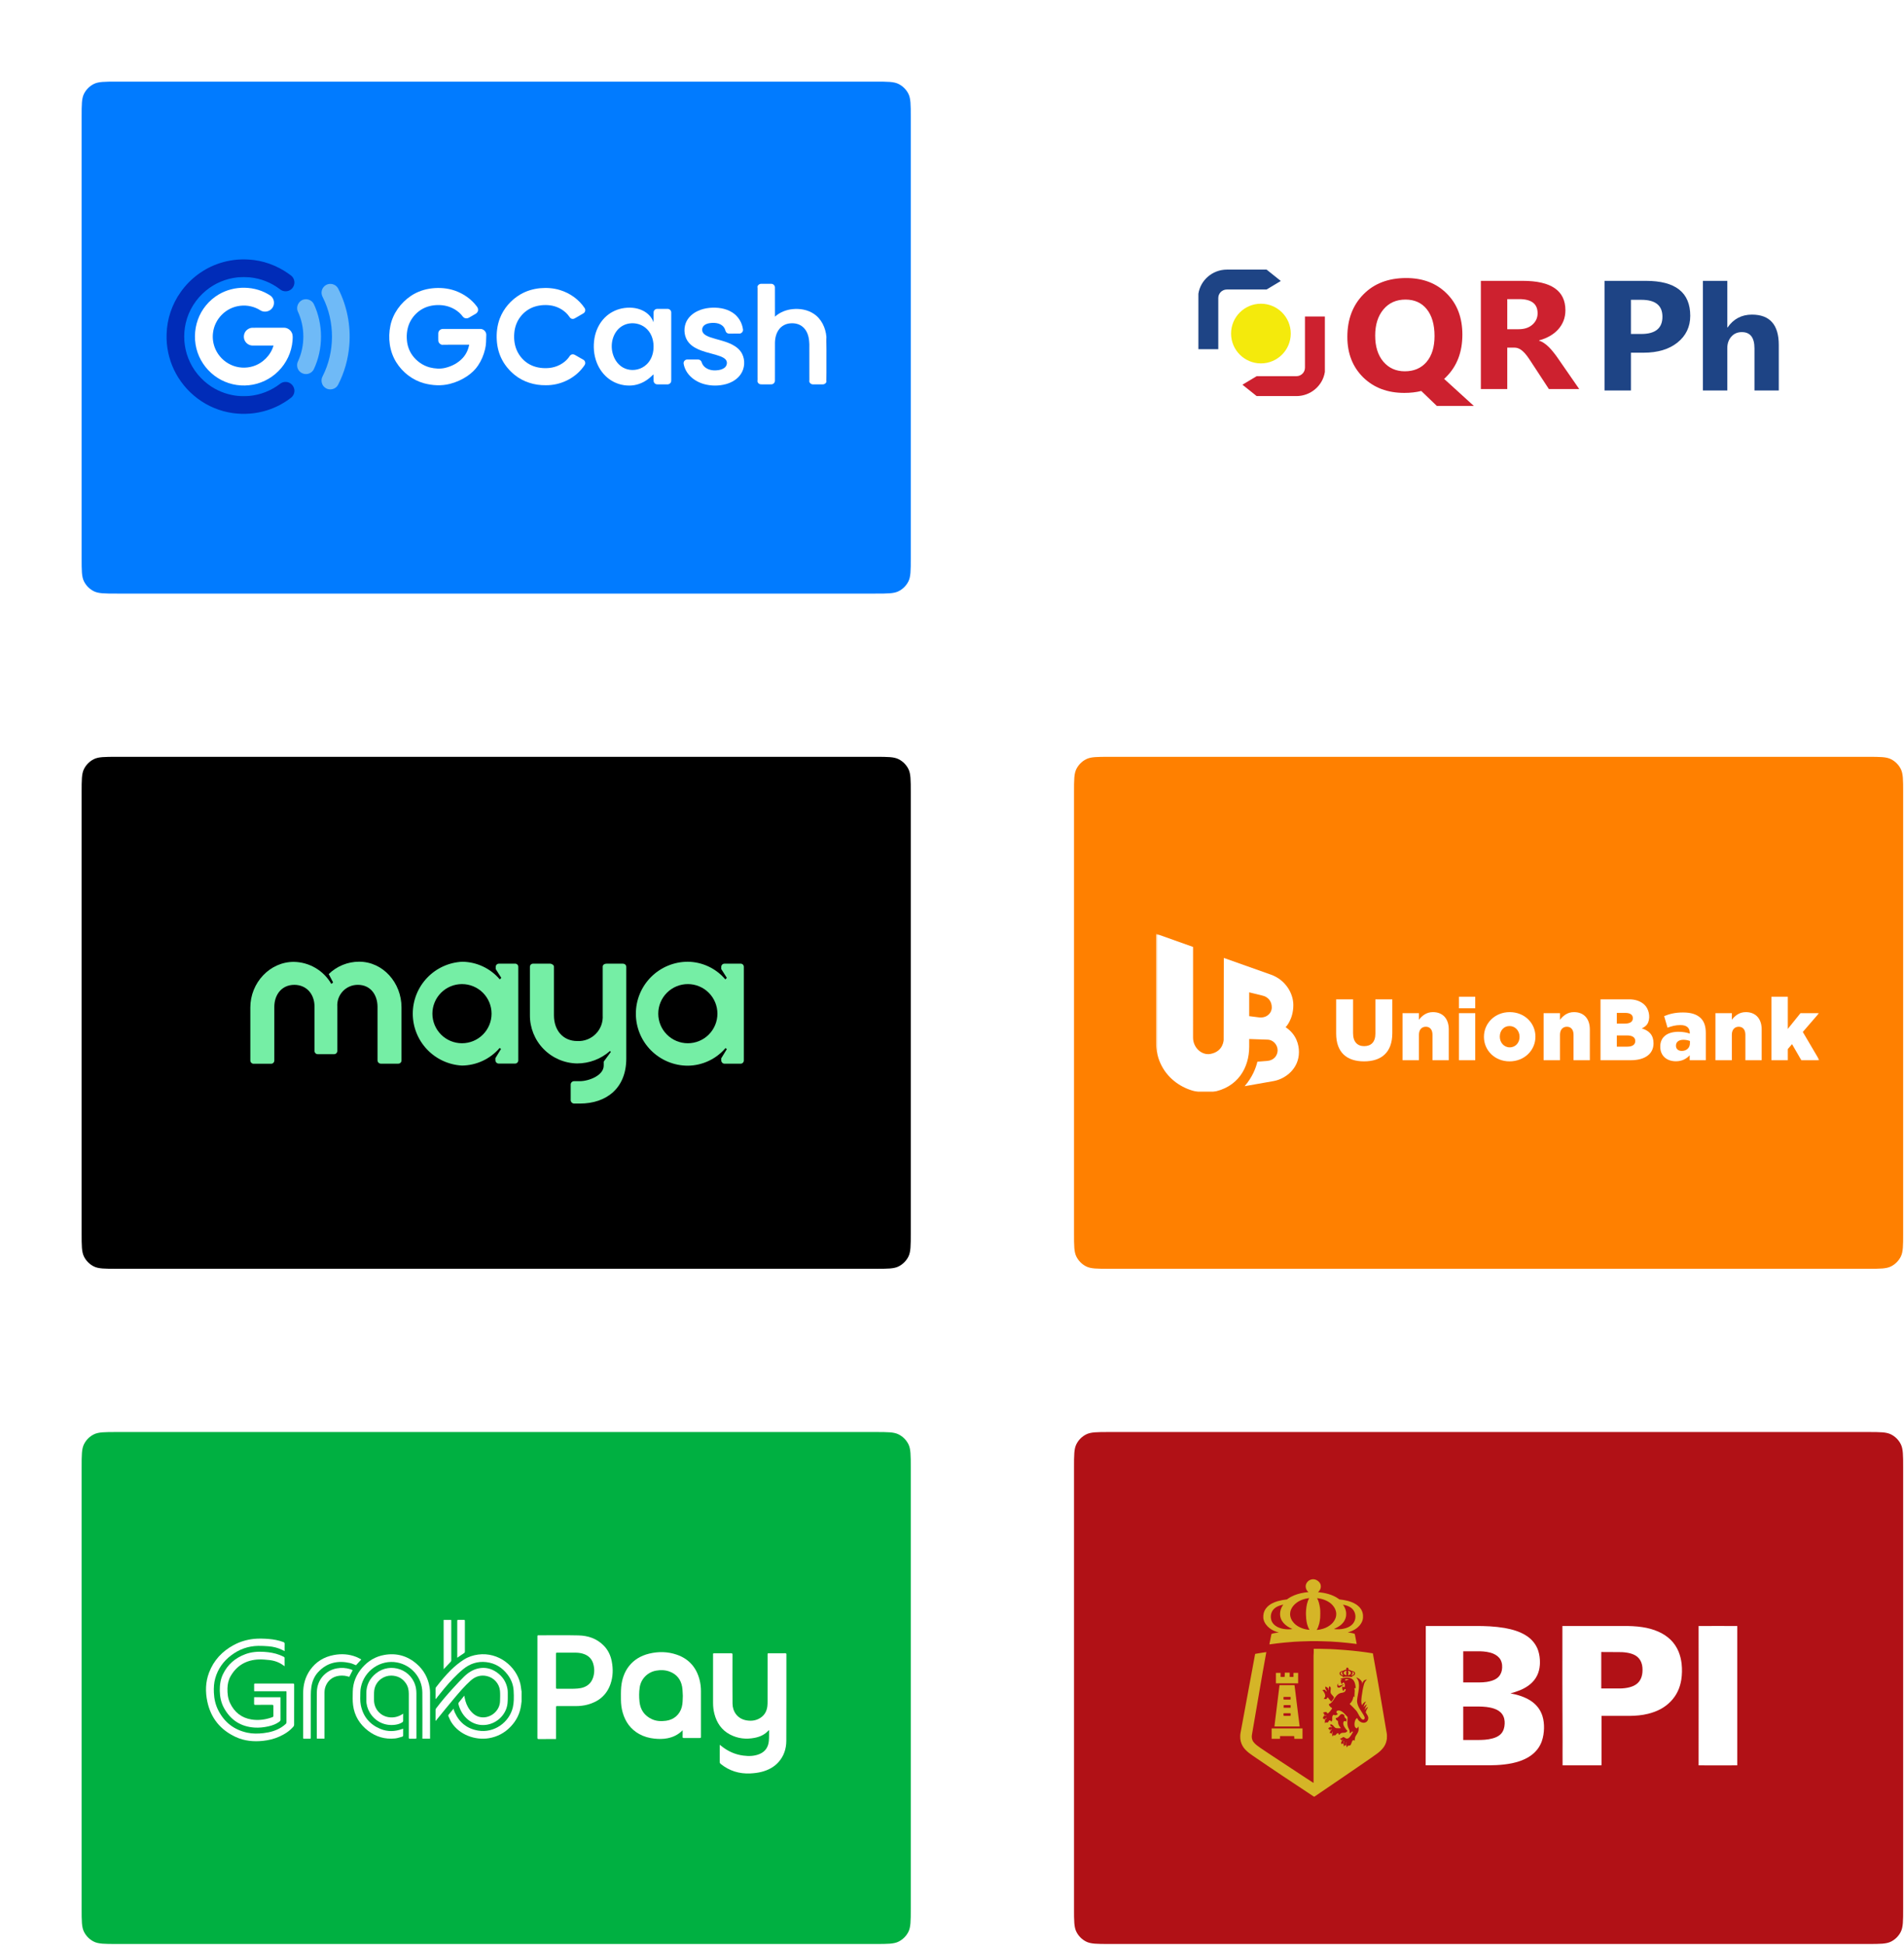
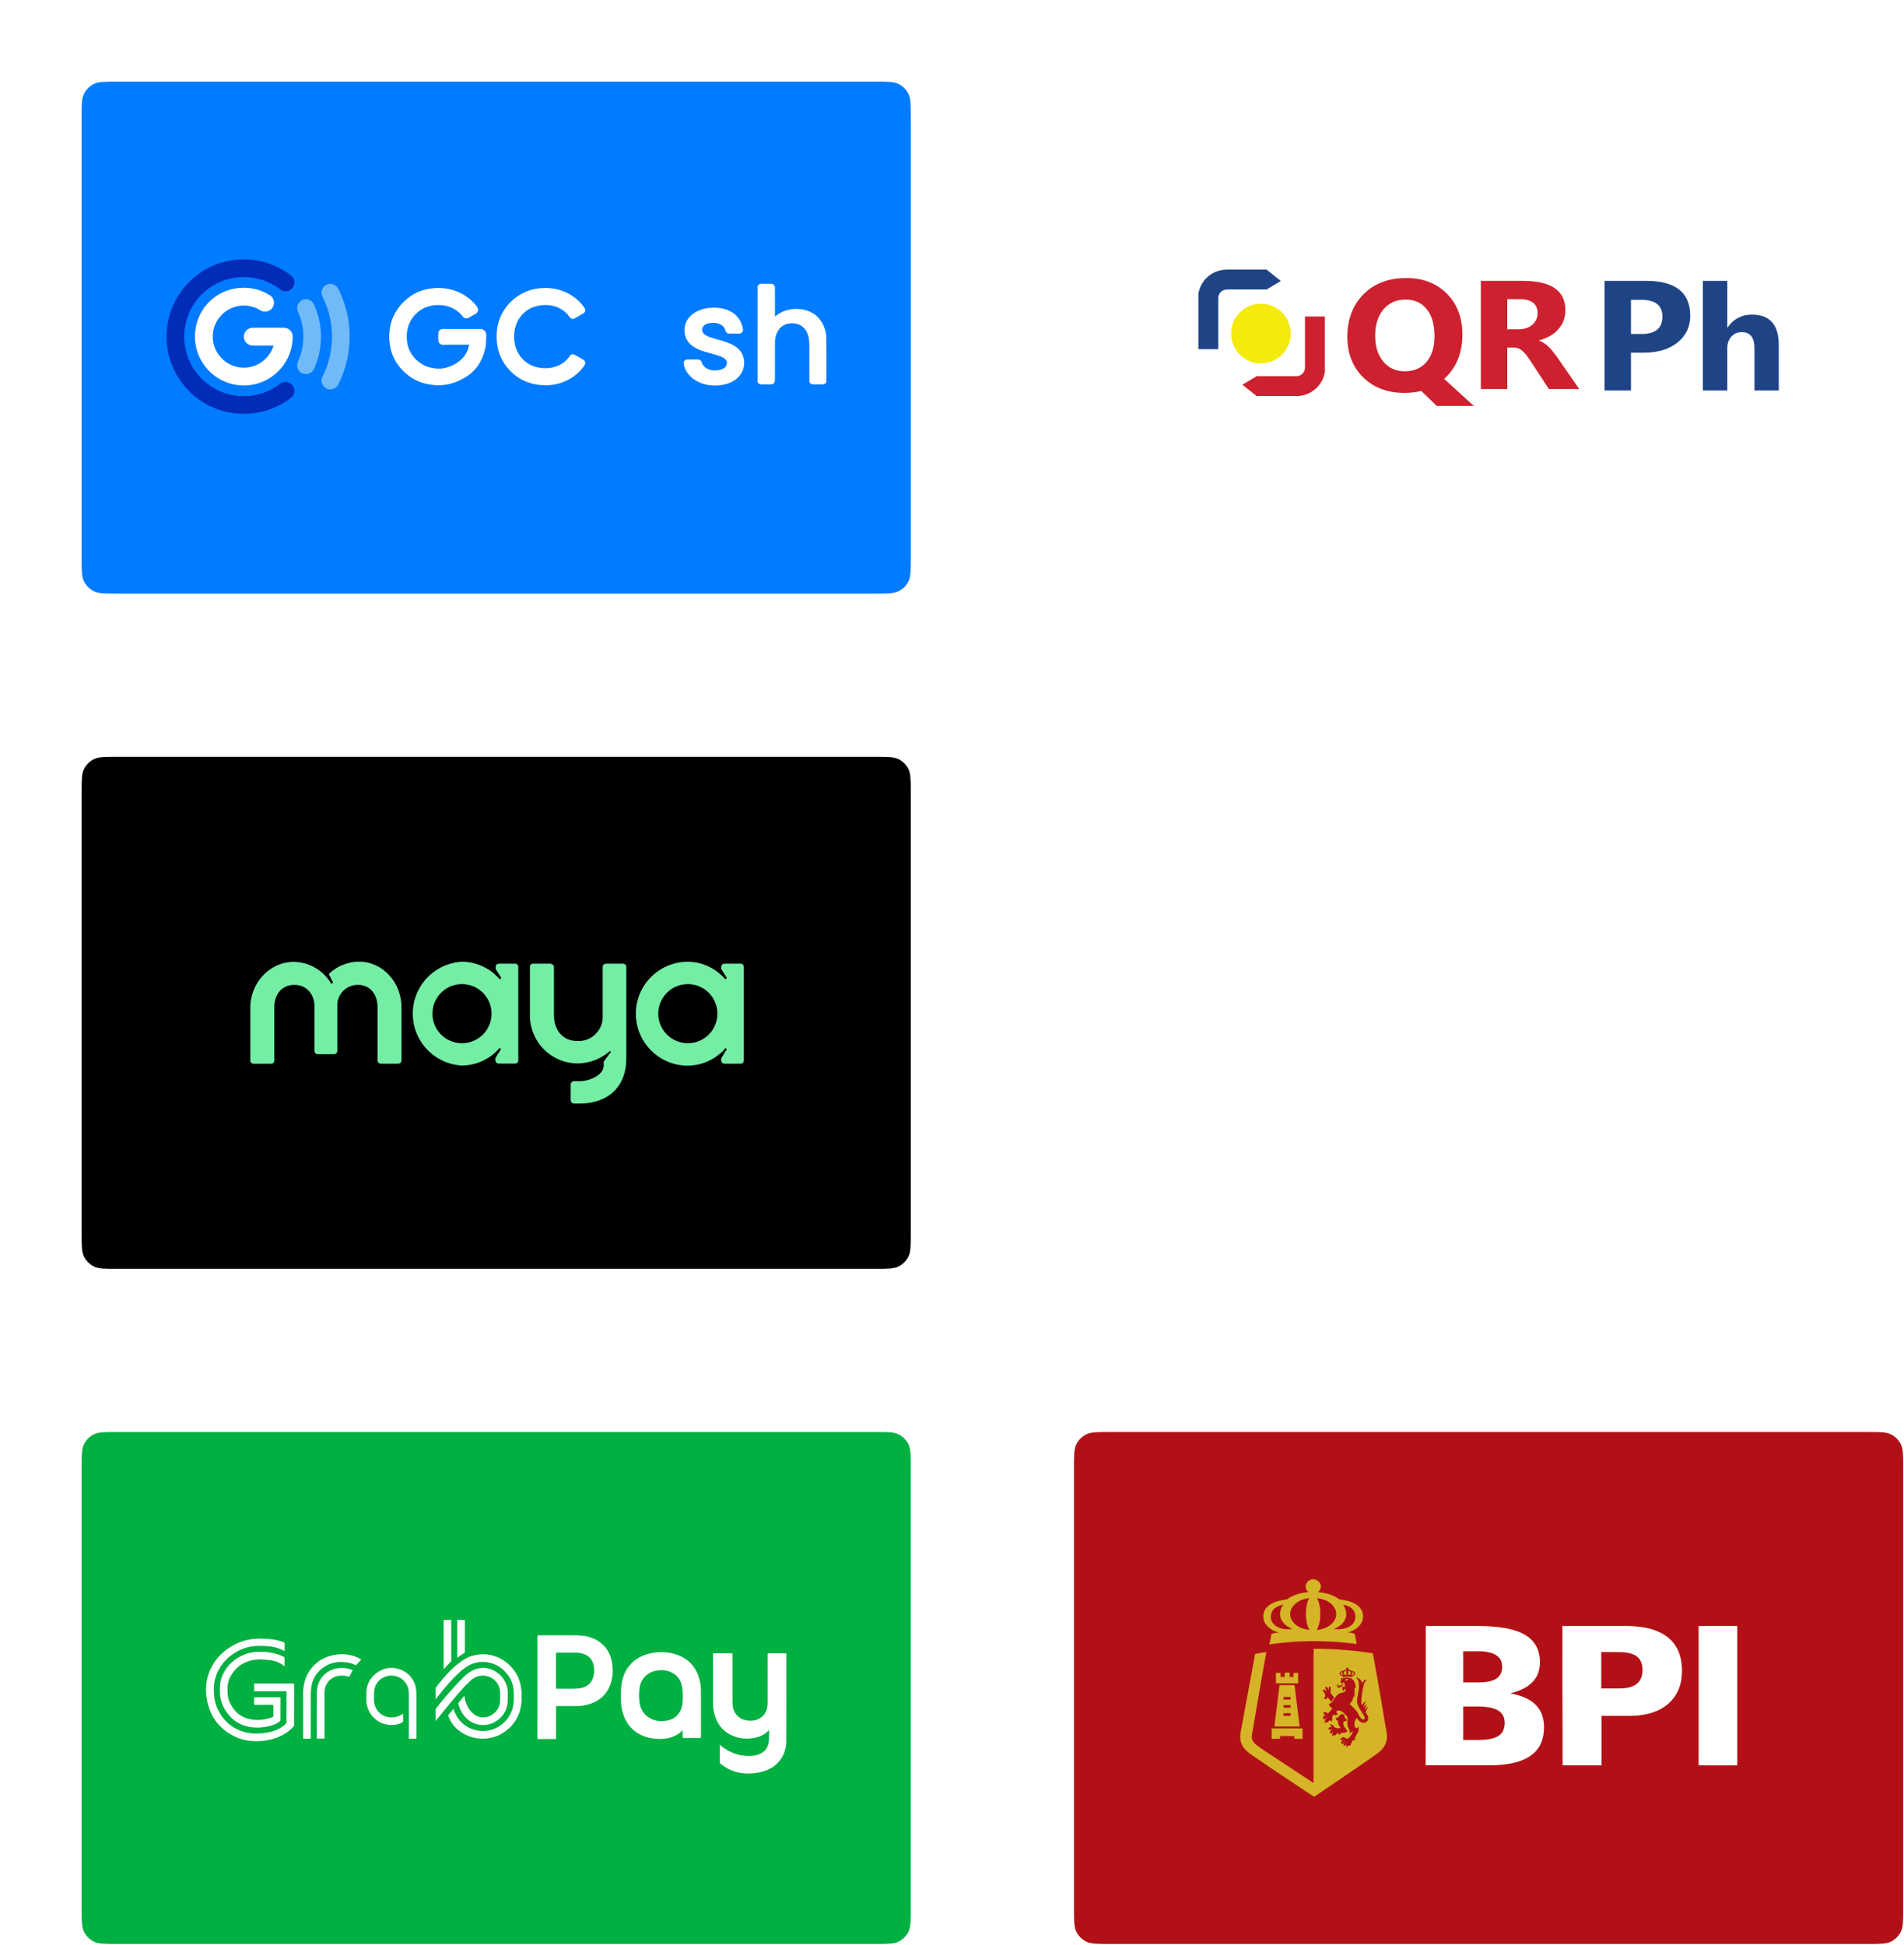
<svg xmlns="http://www.w3.org/2000/svg" fill="none" viewBox="0 0 933 953" height="953" width="933">
  <g filter="url(#filter0_d_1726_11562)">
    <path fill="#017BFF" d="M0 17.335C0 11.267 0 8.233 1.181 5.916C2.22 3.877 3.877 2.22 5.916 1.181C8.233 0 11.267 0 17.335 0H388.957C395.025 0 398.058 0 400.376 1.181C402.415 2.22 404.072 3.877 405.111 5.916C406.292 8.233 406.292 11.267 406.292 17.335V233.55C406.292 239.618 406.292 242.652 405.111 244.969C404.072 247.008 402.415 248.666 400.376 249.704C398.058 250.885 395.025 250.885 388.957 250.885H17.335C11.267 250.885 8.233 250.885 5.916 249.704C3.877 248.666 2.22 247.008 1.181 244.969C0 242.652 0 239.618 0 233.55V17.335Z" />
    <g clip-path="url(#clip0_1726_11562)">
      <path stroke-width="0.017" stroke="#007CFF" fill="#002CB8" d="M67.618 88.982C72.171 87.495 77.014 86.878 81.802 87.186C88.822 87.567 95.678 90.052 101.391 94.133C102.008 94.587 102.679 95.004 103.205 95.584C104.112 96.618 104.475 98.087 104.148 99.429C103.822 100.88 102.679 102.114 101.265 102.549C99.886 102.984 98.308 102.694 97.202 101.769C92.939 98.486 87.752 96.418 82.401 95.911C80.442 95.693 78.447 95.693 76.488 95.911C70.847 96.473 65.388 98.74 60.998 102.35C56.046 106.394 52.437 112.09 51.022 118.329C49.716 123.988 50.115 130.046 52.219 135.47C54.432 141.238 58.55 146.225 63.737 149.563C67.618 152.048 72.099 153.59 76.669 154.025C78.447 154.243 80.261 154.243 82.02 154.043C87.552 153.571 92.903 151.449 97.292 148.057C98.399 147.187 99.977 146.933 101.319 147.386C103.169 148.021 104.493 149.998 104.257 151.957C104.148 153.1 103.55 154.188 102.643 154.877C99.16 157.598 95.206 159.684 90.998 161.026C85.575 162.767 79.735 163.221 74.094 162.441C67.836 161.57 61.814 159.067 56.772 155.258C51.875 151.594 47.884 146.715 45.254 141.183C42.679 135.76 41.427 129.702 41.645 123.698C41.844 116.316 44.293 109.024 48.61 103.021C53.253 96.491 59.982 91.467 67.618 88.982Z" />
      <path stroke-width="0.017" stroke="#001934" fill="#001934" d="M76.488 95.911C78.447 95.693 80.442 95.693 82.401 95.911C80.424 95.856 78.465 95.856 76.488 95.911Z" opacity="0.4" />
      <path stroke-width="0.017" stroke="#6FBAF7" fill="#6FBAF7" d="M120.69 99.284C122.577 98.722 124.79 99.611 125.696 101.388C130.05 109.895 131.954 119.617 131.174 129.14C130.63 135.923 128.762 142.616 125.624 148.656C124.481 150.815 121.416 151.504 119.439 150.089C117.607 148.91 117.008 146.28 118.097 144.376C124.155 132.477 124.209 117.731 118.224 105.796C117.679 104.817 117.389 103.656 117.661 102.549C117.97 101.008 119.185 99.702 120.69 99.284Z" />
      <path stroke-width="0.017" stroke="#002CB8" fill="white" d="M331.164 100.446C331.364 99.647 332.162 99.049 333.014 99.085C334.647 99.085 336.279 99.067 337.911 99.085C338.855 99.049 339.725 99.883 339.725 100.826C339.761 105.615 339.707 110.403 339.743 115.174C342.119 113.033 345.203 111.8 348.359 111.492C351.932 111.129 355.705 111.746 358.734 113.759C362.525 116.226 364.611 120.706 364.955 125.113C365.064 129.358 364.991 133.602 365.01 137.846C364.991 140.93 365.046 144.031 364.973 147.115C364.738 147.895 363.939 148.402 363.141 148.366C361.563 148.366 359.967 148.384 358.389 148.366C357.537 148.402 356.739 147.768 356.557 146.951C356.575 141.437 356.557 135.924 356.557 130.41C356.557 129.303 356.594 128.197 356.485 127.09C356.267 124.388 355.251 121.522 352.966 119.871C351.116 118.493 348.649 118.185 346.418 118.565C344.677 118.874 343.044 119.799 341.92 121.177C340.36 123.1 339.761 125.621 339.743 128.052C339.725 134.219 339.743 140.404 339.725 146.571C339.743 147.477 338.982 148.294 338.075 148.348C336.805 148.402 335.553 148.348 334.284 148.366C333.685 148.366 333.105 148.402 332.524 148.312C331.853 148.167 331.309 147.604 331.164 146.951C331.164 131.443 331.164 115.954 331.164 100.446Z" />
      <path stroke-width="0.017" stroke="#000B31" fill="#000B31" d="M331.055 101.189C331.073 100.953 331.11 100.699 331.164 100.445C331.164 115.953 331.164 131.443 331.164 146.951C331.001 146.153 331.073 145.355 331.073 144.557C331.055 130.101 331.091 115.645 331.055 101.189Z" opacity="0.52" />
      <path stroke-width="0.017" stroke="#002CB8" fill="white" d="M67.038 104.381C74.729 99.738 85.122 99.865 92.594 104.926C94.445 106.286 94.826 109.188 93.393 110.984C92.105 112.743 89.439 113.269 87.607 112.09C84.704 110.24 81.186 109.442 77.776 109.841C74.366 110.204 71.101 111.782 68.707 114.23C66.313 116.607 64.753 119.799 64.372 123.154C64.027 125.875 64.481 128.686 65.605 131.189C67.093 134.491 69.795 137.229 73.096 138.753C76.47 140.349 80.424 140.603 83.979 139.497C88.731 138.046 92.667 134.11 94.028 129.339C90.618 129.358 87.208 129.339 83.798 129.339C82.165 129.339 80.587 128.324 79.916 126.854C79.082 125.168 79.517 122.973 80.932 121.74C81.657 121.087 82.619 120.651 83.598 120.615C88.749 120.579 93.882 120.597 99.034 120.597C100.72 120.542 102.353 121.594 103.024 123.136C103.604 124.333 103.423 125.694 103.35 126.981C102.897 132.568 100.376 137.955 96.385 141.909C92.558 145.754 87.389 148.239 81.984 148.783C76.669 149.364 71.174 148.076 66.657 145.192C62.105 142.308 58.55 137.828 56.808 132.713C55.031 127.544 55.121 121.758 56.971 116.625C58.785 111.546 62.413 107.157 67.038 104.381Z" />
      <path stroke-width="0.017" stroke="#002CB8" fill="white" d="M171.731 101.298C175.467 100.881 179.312 101.189 182.868 102.423C187.112 103.892 190.957 106.558 193.642 110.167C194.222 110.839 194.494 111.836 194.095 112.671C193.623 113.759 192.372 114.103 191.447 114.72C190.395 115.246 189.379 116.262 188.091 115.954C187.094 115.827 186.604 114.865 185.987 114.176C183.611 111.546 180.201 109.95 176.682 109.587C173.889 109.315 171.005 109.623 168.393 110.712C165.328 111.999 162.771 114.375 161.174 117.278C159.596 120.162 159.089 123.535 159.397 126.782C159.615 129.358 160.485 131.897 161.991 134.019C164.058 136.939 167.142 139.134 170.624 140.059C173.091 140.676 175.721 140.893 178.224 140.258C181.398 139.497 184.427 137.919 186.677 135.506C188.273 133.801 189.361 131.625 189.814 129.339C189.833 129.249 189.869 129.049 189.887 128.958C185.461 128.977 181.036 128.958 176.628 128.977C175.667 128.795 174.832 127.961 174.778 126.963C174.724 126.056 174.778 125.149 174.76 124.243C174.76 123.59 174.687 122.864 175.068 122.284C175.503 121.54 176.356 121.141 177.19 121.195C183.248 121.195 189.307 121.195 195.365 121.195C196.979 121.141 198.412 122.628 198.285 124.243C198.212 126.528 198.267 128.868 197.704 131.099C197.033 133.946 195.891 136.685 194.258 139.116C192.898 141.165 191.066 142.852 189.053 144.249C186.423 146.044 183.484 147.369 180.401 148.13C176.265 149.182 171.876 148.928 167.777 147.822C162.136 146.28 157.22 142.453 154.155 137.501C150.854 132.205 150.038 125.603 151.307 119.563C152.541 113.614 156.368 108.354 161.392 104.98C164.457 102.93 168.049 101.697 171.731 101.298Z" />
      <path stroke-width="0.017" stroke="#002CB8" fill="white" d="M224.603 101.243C227.904 100.935 231.296 101.171 234.47 102.168C239.295 103.656 243.702 106.757 246.496 111.001C247.04 111.8 246.786 113.033 245.933 113.523C244.736 114.248 243.485 114.937 242.269 115.663C241.725 115.971 241.163 116.37 240.51 116.28C239.893 116.261 239.404 115.826 239.077 115.336C237.155 112.471 234.017 110.53 230.679 109.822C227.959 109.278 225.093 109.405 222.426 110.149C219.47 110.983 216.84 112.815 215.008 115.246C213.249 117.513 212.251 120.306 212.015 123.154C211.707 126.401 212.178 129.792 213.738 132.695C215.244 135.506 217.656 137.828 220.576 139.097C223.297 140.294 226.344 140.603 229.264 140.312C232.801 139.932 236.23 138.227 238.479 135.451C238.914 134.925 239.204 134.254 239.785 133.873C240.365 133.511 241.145 133.565 241.725 133.928C243.104 134.726 244.5 135.506 245.879 136.304C246.586 136.685 246.949 137.592 246.731 138.372C246.514 138.97 246.078 139.46 245.716 139.968C241.49 145.591 234.452 148.874 227.451 148.783C221.991 148.874 216.423 147.187 212.16 143.704C209.675 141.691 207.571 139.206 206.066 136.377C204.488 133.42 203.635 130.119 203.436 126.763C203.2 123.154 203.635 119.454 204.923 116.044C206.81 111.11 210.492 106.884 215.062 104.236C217.965 102.549 221.266 101.57 224.603 101.243Z" />
      <path stroke-width="0.017" stroke="#6FBAF7" fill="#6FBAF7" d="M108.901 106.757C110.769 106.268 112.891 107.229 113.762 108.952C118.477 118.928 118.477 131.008 113.762 140.984C113.163 142.163 111.966 143.033 110.642 143.251C109.1 143.523 107.45 142.87 106.488 141.637C105.491 140.349 105.309 138.499 106.035 137.048C109.554 129.412 109.499 120.252 105.944 112.634C104.874 110.294 106.398 107.302 108.901 106.757Z" />
-       <path stroke-width="0.017" stroke="#002CB8" fill="white" d="M264.742 111.147C268.17 110.457 271.871 110.657 275.027 112.235C277.385 113.396 279.38 115.409 280.232 117.93C280.341 116.298 280.214 114.647 280.287 112.997C280.305 112.108 281.157 111.364 282.046 111.364C283.751 111.346 285.438 111.346 287.143 111.364C288.104 111.346 288.957 112.199 288.92 113.178C288.92 123.934 288.92 134.69 288.92 145.464C288.92 145.935 288.938 146.425 288.884 146.915C288.757 147.749 287.959 148.366 287.125 148.366C285.728 148.384 284.35 148.348 282.953 148.366C282.481 148.366 282.01 148.402 281.574 148.293C280.867 148.094 280.323 147.459 280.287 146.733C280.232 145.627 280.305 144.521 280.25 143.432C279.307 144.267 278.437 145.174 277.403 145.899C274.827 147.822 271.653 148.946 268.443 148.946C264.906 148.983 261.369 147.876 258.521 145.772C255.746 143.759 253.66 140.875 252.427 137.701C250.939 133.91 250.631 129.72 251.302 125.73C251.937 122.011 253.624 118.42 256.29 115.717C258.575 113.396 261.568 111.8 264.742 111.147ZM268.334 118.529C265.74 118.91 263.364 120.415 261.895 122.592C259.21 126.491 259.101 131.915 261.369 136.032C262.602 138.354 264.742 140.258 267.318 140.947C270.601 141.891 274.356 140.984 276.822 138.608C278.981 136.612 280.087 133.674 280.232 130.772C280.45 127.416 279.543 123.807 277.113 121.376C274.882 119.055 271.49 118.021 268.334 118.529Z" />
      <path stroke-width="0.017" stroke="#002CB8" fill="white" d="M307.675 110.875C311.484 110.53 315.511 111.02 318.794 113.088C321.732 114.902 323.673 118.112 324.09 121.522C324.199 122.52 323.328 123.499 322.331 123.463C320.753 123.481 319.157 123.463 317.597 123.481C317.053 123.499 316.472 123.426 316.073 123.046C315.511 122.592 315.475 121.83 315.184 121.214C314.64 119.944 313.479 119.019 312.173 118.602C310.795 118.166 309.326 118.148 307.911 118.33C306.75 118.493 305.553 118.856 304.755 119.763C303.884 120.724 303.848 122.356 304.701 123.336C305.589 124.37 306.913 124.877 308.165 125.331C311.738 126.528 315.511 127.163 318.885 128.922C320.843 129.938 322.657 131.425 323.655 133.42C325.233 136.558 324.961 140.512 322.966 143.396C321.279 145.899 318.54 147.477 315.674 148.257C312.174 149.201 308.401 149.182 304.918 148.203C302.252 147.441 299.731 146.026 297.863 143.977C296.393 142.381 295.341 140.367 294.997 138.209C294.815 137.193 295.704 136.177 296.738 136.177C298.497 136.159 300.257 136.177 301.998 136.177C302.832 136.141 303.612 136.703 303.83 137.502C304.102 138.427 304.646 139.279 305.39 139.896C306.895 141.165 308.945 141.619 310.886 141.492C312.391 141.419 313.969 141.111 315.148 140.113C316.164 139.261 316.545 137.665 315.819 136.522C315.184 135.561 314.06 135.053 313.008 134.618C309.961 133.475 306.732 132.949 303.685 131.806C301.454 130.99 299.241 129.865 297.645 128.052C295.323 125.44 294.834 121.504 296.049 118.293C297.065 115.645 299.296 113.632 301.817 112.453C303.649 111.564 305.662 111.074 307.675 110.875Z" />
      <path stroke-width="0.017" stroke="#001966" fill="#001966" d="M364.955 125.113C365.209 126.745 365.028 128.396 365.082 130.046C365.082 135.071 365.082 140.077 365.082 145.101C365.082 145.772 365.155 146.461 364.973 147.114C365.046 144.031 364.991 140.929 365.01 137.846C364.991 133.601 365.064 129.357 364.955 125.113Z" opacity="0.75" />
      <path stroke-width="0.017" stroke="#000A2B" fill="#000A2B" d="M356.485 127.09C356.594 128.197 356.557 129.303 356.557 130.41C356.557 135.924 356.576 141.438 356.557 146.951C356.376 146.045 356.485 145.12 356.467 144.194C356.467 138.499 356.449 132.804 356.485 127.09Z" opacity="0.48" />
      <path stroke-width="0.017" stroke="#00030E" fill="#00030E" d="M176.628 128.977C181.036 128.958 185.461 128.977 189.887 128.958C189.869 129.049 189.833 129.249 189.815 129.339C189.452 129.14 189.035 129.067 188.636 129.067C184.954 129.104 181.253 129.049 177.571 129.104C177.245 129.104 176.937 129.031 176.628 128.977Z" opacity="0.27" />
      <path stroke-width="0.017" stroke="#001E3E" fill="#001E3E" d="M76.669 154.025C78.465 154.061 80.243 154.061 82.02 154.043C80.261 154.243 78.447 154.243 76.669 154.025Z" opacity="0.46" />
    </g>
  </g>
  <g filter="url(#filter1_d_1726_11562)">
    <path fill="black" d="M0 348.22C0 342.153 0 339.119 1.181 336.801C2.22 334.762 3.877 333.105 5.916 332.066C8.233 330.885 11.267 330.885 17.335 330.885H388.957C395.025 330.885 398.058 330.885 400.376 332.066C402.415 333.105 404.072 334.762 405.111 336.801C406.292 339.119 406.292 342.153 406.292 348.22V564.435C406.292 570.503 406.292 573.537 405.111 575.855C404.072 577.893 402.415 579.551 400.376 580.59C398.058 581.77 395.025 581.77 388.957 581.77H17.335C11.267 581.77 8.233 581.77 5.916 580.59C3.877 579.551 2.22 577.893 1.181 575.855C0 573.537 0 570.503 0 564.435V348.22Z" />
    <path fill="#75EEA5" d="M135.984 431.283C130.413 431.282 125.063 433.461 121.078 437.354L123.238 441.458L122.353 442.171C120.481 438.928 117.798 436.227 114.568 434.334C111.337 432.44 107.67 431.419 103.926 431.37C92.174 431.37 82.669 441.652 82.669 453.707V479.63C82.659 479.851 82.696 480.071 82.777 480.277C82.857 480.483 82.979 480.67 83.135 480.827C83.292 480.983 83.479 481.105 83.685 481.185C83.891 481.266 84.111 481.303 84.332 481.293H92.844C93.051 481.296 93.258 481.257 93.45 481.179C93.643 481.101 93.818 480.985 93.965 480.838C94.112 480.691 94.228 480.516 94.306 480.323C94.385 480.131 94.423 479.924 94.421 479.716V453.426C94.421 447.442 98.05 442.625 104.228 442.625C109.996 442.625 114.122 446.945 114.122 453.318V474.921C114.107 475.135 114.137 475.35 114.208 475.552C114.279 475.755 114.391 475.941 114.537 476.098C114.682 476.256 114.859 476.382 115.055 476.47C115.251 476.557 115.463 476.603 115.678 476.606H123.735C123.95 476.603 124.162 476.557 124.358 476.47C124.554 476.382 124.731 476.256 124.876 476.098C125.022 475.941 125.134 475.755 125.205 475.552C125.276 475.35 125.305 475.135 125.291 474.921V453.318C125.195 451.938 125.386 450.554 125.853 449.252C126.319 447.95 127.051 446.759 128.001 445.754C128.951 444.749 130.099 443.952 131.373 443.414C132.646 442.875 134.018 442.606 135.401 442.625C141.558 442.625 144.992 447.528 144.992 453.426V479.673C145.009 480.101 145.193 480.505 145.503 480.8C145.814 481.095 146.228 481.256 146.656 481.25H155.081C155.303 481.263 155.524 481.228 155.732 481.149C155.939 481.07 156.128 480.948 156.285 480.791C156.442 480.634 156.564 480.445 156.643 480.238C156.722 480.03 156.757 479.808 156.744 479.587V453.664C156.744 441.566 147.649 431.283 135.984 431.283Z" />
    <path fill="#75EEA5" d="M212.305 432.255H204.571C204.356 432.24 204.14 432.27 203.938 432.343C203.735 432.416 203.549 432.53 203.393 432.678C203.237 432.826 203.113 433.006 203.029 433.204C202.946 433.403 202.904 433.617 202.908 433.832V434.891L205.651 439.211L204.895 439.946C202.631 437.276 199.82 435.123 196.652 433.632C193.484 432.142 190.034 431.348 186.533 431.305C180.007 431.614 173.85 434.419 169.334 439.14C164.819 443.861 162.29 450.137 162.27 456.67C162.251 463.203 164.742 469.494 169.23 474.241C173.718 478.989 179.858 481.831 186.382 482.179C189.899 482.141 193.367 481.351 196.553 479.86C199.739 478.369 202.569 476.214 204.852 473.538L205.5 474.056L202.757 478.55V479.543C202.754 479.763 202.795 479.98 202.877 480.183C202.96 480.387 203.082 480.571 203.237 480.726C203.392 480.881 203.577 481.004 203.78 481.086C203.983 481.169 204.201 481.21 204.42 481.207H212.305C212.527 481.219 212.749 481.185 212.956 481.106C213.164 481.027 213.352 480.904 213.509 480.748C213.666 480.591 213.788 480.402 213.867 480.195C213.946 479.987 213.981 479.765 213.968 479.543V433.832C213.979 433.615 213.942 433.398 213.861 433.196C213.78 432.994 213.656 432.812 213.498 432.662C213.34 432.513 213.152 432.399 212.946 432.328C212.74 432.258 212.521 432.233 212.305 432.255ZM186.382 471.248C182.537 471.248 178.85 469.721 176.132 467.002C173.414 464.284 171.886 460.597 171.886 456.753C171.886 452.908 173.414 449.221 176.132 446.503C178.85 443.784 182.537 442.257 186.382 442.257C190.226 442.257 193.913 443.784 196.632 446.503C199.35 449.221 200.877 452.908 200.877 456.753C200.877 460.597 199.35 464.284 196.632 467.002C193.913 469.721 190.226 471.248 186.382 471.248Z" />
    <path fill="#75EEA5" d="M322.826 432.255H315.093C314.879 432.24 314.663 432.27 314.459 432.343C314.256 432.416 314.072 432.53 313.915 432.678C313.759 432.826 313.635 433.006 313.551 433.204C313.467 433.403 313.426 433.617 313.43 433.832V434.891L316.174 439.211L315.418 439.946C313.153 437.276 310.341 435.123 307.174 433.632C304.006 432.142 300.556 431.348 297.055 431.305C290.301 431.305 283.822 433.988 279.046 438.765C274.269 443.541 271.586 450.019 271.586 456.774C271.586 463.529 274.269 470.007 279.046 474.784C283.822 479.56 290.301 482.244 297.055 482.244C300.572 482.206 304.041 481.415 307.226 479.925C310.412 478.434 313.242 476.279 315.525 473.603L316.174 474.121L313.43 478.615V479.608C313.426 479.828 313.467 480.045 313.55 480.248C313.634 480.451 313.756 480.636 313.911 480.791C314.065 480.946 314.25 481.068 314.454 481.151C314.657 481.234 314.874 481.275 315.093 481.272H322.826C323.049 481.284 323.271 481.25 323.479 481.171C323.686 481.091 323.874 480.969 324.031 480.812C324.189 480.655 324.311 480.467 324.39 480.259C324.469 480.052 324.503 479.83 324.49 479.608V433.832C324.502 433.615 324.464 433.398 324.383 433.196C324.302 432.994 324.179 432.812 324.021 432.662C323.862 432.513 323.675 432.399 323.469 432.328C323.263 432.258 323.044 432.233 322.826 432.255ZM297.055 471.248C293.211 471.248 289.523 469.721 286.805 467.002C284.088 464.284 282.559 460.597 282.559 456.753C282.559 452.908 284.088 449.221 286.805 446.503C289.523 443.784 293.211 442.257 297.055 442.257C300.9 442.257 304.586 443.784 307.306 446.503C310.023 449.221 311.55 452.908 311.55 456.753C311.55 460.597 310.023 464.284 307.306 467.002C304.586 469.721 300.9 471.248 297.055 471.248Z" />
    <path fill="#75EEA5" d="M265.23 432.256H257.302C256.027 432.256 255.337 432.947 255.337 433.617V457.531C255.449 459.203 255.205 460.879 254.622 462.45C254.039 464.021 253.13 465.451 251.954 466.645C250.778 467.839 249.363 468.77 247.801 469.378C246.24 469.985 244.567 470.254 242.893 470.168C235.937 470.168 231.444 464.984 231.444 457.531V433.617C231.444 432.947 230.363 432.256 229.672 432.256H221.031C220.68 432.285 220.351 432.438 220.102 432.687C219.853 432.936 219.7 433.265 219.67 433.617V457.38C219.601 463.591 221.993 469.577 226.325 474.03C230.656 478.483 236.574 481.04 242.785 481.142C248.72 481.148 254.452 478.981 258.901 475.05L259.354 475.461L255.833 480.257V482.179C255.833 487.083 248.467 489.827 244.168 489.827H241.424C241.204 489.812 240.983 489.841 240.774 489.913C240.565 489.985 240.373 490.097 240.208 490.244C240.043 490.391 239.909 490.569 239.814 490.768C239.718 490.967 239.664 491.183 239.653 491.404V499.224C239.691 499.663 239.896 500.071 240.225 500.364C240.554 500.657 240.984 500.813 241.424 500.801H244.168C257.302 500.801 266.893 493.153 266.893 478.745V433.617C266.836 433.224 266.633 432.866 266.325 432.615C266.017 432.363 265.627 432.235 265.23 432.256Z" />
  </g>
  <g filter="url(#filter2_d_1726_11562)">
    <path fill="#00B041" d="M0 679.106C0 673.038 0 670.004 1.181 667.686C2.22 665.648 3.877 663.99 5.916 662.951C8.233 661.771 11.267 661.771 17.335 661.771H388.957C395.025 661.771 398.058 661.771 400.376 662.951C402.415 663.99 404.072 665.648 405.111 667.686C406.292 670.004 406.292 673.038 406.292 679.106V895.321C406.292 901.388 406.292 904.422 405.111 906.74C404.072 908.779 402.415 910.436 400.376 911.475C398.058 912.656 395.025 912.656 388.957 912.656H17.335C11.267 912.656 8.233 912.656 5.916 911.475C3.877 910.436 2.22 908.779 1.181 906.74C0 904.422 0 901.388 0 895.321V679.106Z" />
    <path fill="white" d="M312.705 815.036C313.007 815.276 313.224 815.439 313.441 815.617C316.607 818.186 320.206 819.82 324.254 820.338C326.948 820.687 329.642 820.632 332.204 819.564C335.06 818.372 336.492 816.112 336.755 813.109C336.895 811.522 336.84 809.92 336.864 808.325C336.864 808.193 336.833 808.062 336.817 807.876C336.709 807.93 336.639 807.946 336.6 807.992C334.797 810.043 332.444 811.112 329.843 811.622C325.609 812.466 321.506 812.009 317.667 809.974C313.564 807.799 311.196 804.253 310.058 799.826C309.609 798.084 309.416 796.312 309.416 794.516C309.416 786.636 309.416 778.764 309.416 770.884C309.416 770.195 309.416 770.195 310.12 770.195C312.837 770.195 315.546 770.21 318.263 770.179C318.813 770.172 318.936 770.342 318.936 770.868C318.921 778.872 318.882 786.876 318.952 794.872C318.983 798.549 321.166 802.272 325.802 803.077C328.481 803.541 331.035 803.116 333.241 801.389C334.905 800.081 335.741 798.293 336.012 796.234C336.12 795.429 336.128 794.609 336.128 793.796C336.136 786.164 336.136 778.539 336.136 770.907C336.136 770.187 336.136 770.187 336.864 770.187C339.511 770.187 342.15 770.195 344.798 770.179C345.2 770.179 345.347 770.288 345.347 770.721C345.332 784.848 345.378 798.967 345.309 813.093C345.293 816.956 344.147 820.532 341.508 823.496C339.302 825.973 336.484 827.436 333.318 828.272C331.445 828.768 329.533 828.985 327.598 829.077C322.226 829.325 317.427 827.831 313.216 824.464C312.837 824.162 312.667 823.837 312.674 823.342C312.698 820.733 312.682 818.125 312.69 815.516C312.667 815.415 312.682 815.291 312.705 815.036Z" clip-rule="evenodd" fill-rule="evenodd" />
    <path fill="white" d="M232.474 812.218C232.218 812.218 232.025 812.218 231.839 812.218C229.23 812.218 226.622 812.203 224.013 812.234C223.456 812.242 223.34 812.063 223.34 811.545C223.355 800.422 223.348 789.298 223.348 778.168C223.348 772.811 223.348 767.455 223.348 762.09C223.348 761.394 223.348 761.386 224.044 761.386C230.523 761.386 237.002 761.278 243.473 761.432C248.148 761.541 252.437 762.965 255.827 766.41C257.956 768.569 259.21 771.209 259.775 774.158C260.495 777.904 260.417 781.643 259.155 785.273C257.251 790.73 253.304 793.951 247.8 795.39C245.942 795.878 244.046 796.071 242.118 796.071C239.138 796.064 236.158 796.071 233.178 796.071C232.481 796.071 232.481 796.079 232.481 796.776C232.481 801.691 232.481 806.606 232.481 811.522C232.474 811.738 232.474 811.947 232.474 812.218ZM237.675 787.58C238.937 787.58 240.191 787.619 241.453 787.565C242.529 787.518 243.62 787.464 244.665 787.247C247.537 786.643 249.627 785.041 250.587 782.2C251.361 779.925 251.368 777.602 250.695 775.304C250.045 773.074 248.597 771.542 246.43 770.675C245.075 770.133 243.659 769.924 242.227 769.901C239.146 769.862 236.058 769.893 232.969 769.885C232.574 769.885 232.458 770.032 232.458 770.419C232.466 775.954 232.474 781.481 232.458 787.015C232.458 787.464 232.605 787.588 233.039 787.588C234.595 787.565 236.135 787.58 237.675 787.58Z" clip-rule="evenodd" fill-rule="evenodd" />
    <path fill="white" d="M294.507 807.891C292.417 810.074 289.901 811.282 287.045 811.847C284.924 812.265 282.788 812.242 280.651 812.017C278.051 811.746 275.581 811.057 273.282 809.796C269.025 807.45 266.424 803.812 265.116 799.183C264.543 797.148 264.28 795.058 264.272 792.944C264.265 790.909 264.218 788.857 264.388 786.829C265.054 778.957 269.505 772.409 278.182 770.35C282.718 769.274 287.27 769.367 291.689 770.899C297.65 772.974 301.288 777.216 302.828 783.3C303.277 785.088 303.486 786.914 303.486 788.764C303.478 796.164 303.486 803.557 303.486 810.957C303.486 811.708 303.486 811.708 302.735 811.708C300.196 811.708 297.665 811.7 295.126 811.715C294.662 811.715 294.468 811.615 294.491 811.096C294.538 810.043 294.507 808.967 294.507 807.891ZM294.6 791.087C294.491 789.585 294.522 788.068 294.259 786.597C293.609 783.021 291.597 780.467 288.152 779.174C285.992 778.361 283.763 778.299 281.511 778.702C277.323 779.445 274.095 782.719 273.468 786.914C273.12 789.26 273.128 791.621 273.375 793.966C273.785 797.875 275.775 800.762 279.359 802.45C281.588 803.503 283.949 803.595 286.372 803.27C290.188 802.752 293.044 800.306 294.081 796.598C294.577 794.771 294.522 792.937 294.6 791.087Z" clip-rule="evenodd" fill-rule="evenodd" />
    <path fill="white" d="M215.58 793.767C215.506 794.345 215.433 794.924 215.36 795.502C214.833 799.631 213.083 803.181 210.207 806.167C207.286 809.213 203.736 811.116 199.563 811.811C192.872 812.931 185.135 810.186 181.211 804.052C180.604 803.1 180.209 802.017 179.718 800.992C179.594 800.729 179.638 800.509 179.843 800.267C180.567 799.426 181.255 798.562 181.958 797.705C182.031 797.617 182.068 797.508 182.178 797.31C182.441 798.035 182.602 798.598 182.836 799.125C185.062 804.132 188.876 807.163 194.263 808.078C202.067 809.41 209.526 804.154 211.305 796.702C211.583 795.539 211.707 794.323 211.758 793.13C211.817 791.578 211.78 790.012 211.685 788.453C211.51 785.488 210.426 782.845 208.625 780.51C205.99 777.099 202.535 775.02 198.245 774.522C193.985 774.032 190.201 775.32 186.906 778.029C183.473 780.854 180.501 784.134 177.646 787.53C176.322 789.111 175.048 790.737 173.752 792.34C173.672 792.435 173.584 792.523 173.445 792.676C173.43 792.479 173.423 792.369 173.423 792.259C173.423 790.685 173.415 789.104 173.43 787.53C173.43 787.311 173.496 787.054 173.628 786.886C175.904 783.936 178.269 781.059 180.919 778.439C182.88 776.499 185.011 774.757 187.338 773.278C189.476 771.916 191.84 771.148 194.344 770.818C204.285 769.515 212.944 776.543 214.987 785.166C215.228 786.169 215.309 787.208 215.462 788.233C215.499 788.46 215.543 788.687 215.587 788.914C215.58 790.546 215.58 792.157 215.58 793.767Z" clip-rule="evenodd" fill-rule="evenodd" />
    <path fill="white" d="M100.353 788.804C95.082 788.804 89.856 788.804 84.563 788.804C84.549 788.584 84.534 788.409 84.534 788.233C84.534 787.391 84.534 786.557 84.534 785.715C84.534 785.027 84.534 785.027 85.251 785.027C89.512 785.027 93.772 785.027 98.04 785.027C99.884 785.027 101.729 785.041 103.574 785.019C104.013 785.012 104.152 785.144 104.145 785.583C104.13 792.142 104.137 798.701 104.123 805.267C104.123 805.538 103.998 805.867 103.823 806.072C101.912 808.312 99.489 809.857 96.832 811.042C94.321 812.162 91.686 812.799 88.948 813.099C84.3 813.605 79.769 813.18 75.486 811.204C67.99 807.726 63.291 801.922 61.585 793.84C60.583 789.082 60.678 784.302 62.427 779.69C64.726 773.622 68.891 769.186 74.571 766.133C77.58 764.516 80.801 763.549 84.205 763.169C86.701 762.89 89.19 762.993 91.678 763.183C94.124 763.374 96.517 763.827 98.823 764.684C99.291 764.86 99.504 765.072 99.475 765.614C99.423 766.763 99.46 767.919 99.46 769.142C98.991 768.908 98.603 768.695 98.201 768.505C96.107 767.495 93.889 766.946 91.591 766.763C89.922 766.631 88.253 766.543 86.576 766.565C81.584 766.631 77.119 768.263 73.166 771.287C69.418 774.149 66.805 777.824 65.494 782.384C64.828 784.69 64.711 787.054 64.806 789.448C64.931 792.493 65.575 795.392 66.944 798.108C69.945 804.044 74.71 807.726 81.225 809.117C83.861 809.681 86.518 809.622 89.175 809.315C92.308 808.956 95.287 808.122 97.967 806.416C98.699 805.948 99.379 805.391 100.031 804.82C100.228 804.652 100.375 804.308 100.375 804.044C100.397 799.147 100.39 794.243 100.39 789.346C100.404 789.177 100.375 789.009 100.353 788.804Z" clip-rule="evenodd" fill-rule="evenodd" />
-     <path fill="white" d="M157.56 807.134C157.56 808.356 157.575 809.505 157.545 810.662C157.545 810.794 157.319 810.999 157.165 811.043C155.994 811.365 154.822 811.804 153.629 811.928C148.71 812.456 144.259 811.153 140.343 808.144C136.222 804.974 133.682 800.809 133.016 795.648C132.73 793.452 132.825 791.198 132.862 788.972C132.95 784.507 134.582 780.613 137.496 777.26C140.402 773.922 144.025 771.748 148.395 770.994C154.31 769.969 159.602 771.441 164.148 775.372C167.662 778.409 169.77 782.282 170.524 786.864C170.663 787.735 170.736 788.628 170.736 789.514C170.751 796.798 170.744 804.081 170.744 811.357C170.744 811.57 170.744 811.782 170.744 812.031C169.47 812.031 168.255 812.031 166.974 812.031C166.974 811.775 166.974 811.54 166.974 811.314C166.974 804.03 167.025 796.746 166.959 789.47C166.893 781.813 161.367 775.964 154.581 774.691C146.375 773.161 138.484 778.768 136.851 786.791C136.69 787.589 136.588 788.416 136.581 789.229C136.551 791.373 136.383 793.526 136.815 795.648C137.942 801.241 141.207 805.113 146.448 807.273C149.932 808.708 153.468 808.598 156.996 807.324C157.165 807.266 157.333 807.207 157.56 807.134Z" clip-rule="evenodd" fill-rule="evenodd" />
    <path fill="white" d="M97.454 791.732C97.454 791.937 97.454 792.105 97.454 792.266C97.454 795.758 97.447 799.243 97.462 802.734C97.462 803.115 97.344 803.356 97.052 803.583C95.419 804.864 93.523 805.553 91.532 805.999C89.285 806.504 86.986 806.753 84.695 806.599C77.953 806.153 72.961 802.888 69.74 796.973C68.327 794.382 67.756 791.571 67.705 788.621C67.654 785.766 68.02 783.006 69.272 780.415C71.57 775.657 75.289 772.48 80.193 770.65C83.143 769.545 86.21 769.296 89.336 769.493C91.993 769.662 94.592 770.064 97.074 771.038C97.776 771.309 98.457 771.638 99.13 771.968C99.277 772.041 99.438 772.253 99.438 772.399C99.46 773.739 99.453 775.079 99.453 776.528C99.248 776.389 99.101 776.301 98.962 776.199C96.891 774.632 94.526 773.79 91.971 773.512C90.258 773.329 88.524 773.153 86.811 773.219C80.772 773.476 76.05 776.089 73.005 781.411C71.951 783.255 71.504 785.29 71.46 787.428C71.409 789.902 71.658 792.318 72.727 794.58C74.85 799.074 78.341 801.87 83.282 802.646C86.767 803.195 90.185 802.705 93.501 801.504C93.838 801.38 93.963 801.19 93.963 800.838C93.948 799.264 93.941 797.683 93.963 796.109C93.97 795.619 93.831 795.443 93.311 795.443C90.573 795.465 87.843 795.443 85.105 795.465C84.651 795.465 84.498 795.356 84.512 794.88C84.549 793.84 84.527 792.808 84.527 791.725C88.846 791.732 93.113 791.732 97.454 791.732Z" clip-rule="evenodd" fill-rule="evenodd" />
    <path fill="white" d="M187.485 790.92C187.704 791.908 187.844 792.743 188.07 793.555C188.707 795.788 189.813 797.742 191.482 799.389C194.995 802.852 199.915 801.885 202.652 799.089C204.168 797.545 205.002 795.678 205.039 793.504C205.068 791.864 205.148 790.21 205.002 788.585C204.68 785.078 202.03 782.15 198.59 781.367C195.559 780.679 192.924 781.521 190.647 783.563C187.624 786.286 184.996 789.39 182.383 792.494C179.411 796.022 176.534 799.624 173.62 803.196C173.591 803.232 173.569 803.284 173.445 803.306C173.437 803.174 173.416 803.042 173.416 802.903C173.416 801.278 173.401 799.646 173.43 798.02C173.437 797.742 173.54 797.42 173.701 797.201C176.395 793.614 179.316 790.224 182.353 786.93C184.008 785.13 185.669 783.329 187.426 781.616C189.41 779.683 191.709 778.197 194.454 777.604C197.726 776.902 200.749 777.648 203.465 779.559C206.261 781.521 208.025 784.193 208.662 787.567C208.772 788.153 208.816 788.768 208.816 789.368C208.801 791.176 208.882 792.999 208.691 794.792C208.172 799.528 204.607 803.576 199.936 804.909C194.827 806.365 189.622 804.308 186.614 799.66C185.699 798.24 185.033 796.71 184.645 795.07C184.593 794.836 184.667 794.499 184.813 794.309C185.604 793.292 186.438 792.303 187.251 791.301C187.331 791.205 187.375 791.096 187.485 790.92Z" clip-rule="evenodd" fill-rule="evenodd" />
    <path fill="white" d="M157.56 799.77C157.56 801.065 157.575 802.273 157.545 803.474C157.538 803.657 157.333 803.876 157.165 803.993C156.162 804.674 155.02 805.018 153.841 805.201C148.703 805.992 143.835 803.693 141.192 799.228C140.079 797.347 139.494 795.304 139.508 793.108C139.516 792.032 139.516 790.963 139.508 789.887C139.472 785.817 141.133 782.545 144.267 780.027C151.265 774.405 162.084 778.051 163.819 787.252C163.972 788.087 164.038 788.95 164.046 789.8C164.06 796.995 164.053 804.191 164.053 811.387C164.053 812.06 164.053 812.06 163.365 812.068C162.523 812.068 161.689 812.046 160.847 812.075C160.415 812.089 160.312 811.928 160.312 811.526C160.327 809.593 160.32 807.668 160.32 805.736C160.32 800.487 160.32 795.231 160.32 789.983C160.32 788.116 159.917 786.352 158.826 784.807C157.106 782.384 154.756 781.191 151.77 781.132C148.271 781.074 144.567 783.402 143.549 787.479C143.388 788.138 143.315 788.833 143.293 789.514C143.249 790.7 143.278 791.893 143.278 793.086C143.278 797.383 146.272 800.919 150.533 801.526C152.86 801.863 155.064 801.365 157.069 800.106C157.194 800.011 157.333 799.916 157.56 799.77Z" clip-rule="evenodd" fill-rule="evenodd" />
    <path fill="white" d="M137.056 773.219C136.105 774.251 135.27 775.166 134.45 776.052C133.477 775.686 132.54 775.203 131.544 774.976C125.578 773.622 120.256 774.756 115.967 779.346C114.049 781.396 112.988 783.906 112.578 786.666C112.38 787.969 112.307 789.301 112.307 790.619C112.278 797.529 112.292 804.439 112.292 811.35C112.292 812.06 112.292 812.06 111.582 812.06C110.726 812.06 109.869 812.045 109.013 812.067C108.654 812.074 108.522 811.943 108.552 811.606C108.559 811.525 108.552 811.438 108.552 811.357C108.552 804.161 108.559 796.966 108.552 789.77C108.552 785.619 109.569 781.776 111.977 778.365C114.825 774.332 118.756 771.96 123.573 771.052C127.32 770.342 131.01 770.576 134.575 771.982C135.417 772.304 136.185 772.78 137.056 773.219Z" clip-rule="evenodd" fill-rule="evenodd" />
    <path fill="white" d="M132.803 778.475C132.232 779.61 131.698 780.679 131.171 781.726C130.424 781.55 129.685 781.301 128.931 781.213C125.344 780.789 121.874 781.916 120.008 785.371C119.327 786.63 119.005 787.999 119.005 789.426C118.997 796.725 119.005 804.023 119.005 811.321C119.005 811.541 119.005 811.753 119.005 812.016C117.753 812.016 116.538 812.016 115.271 812.016C115.264 811.841 115.242 811.665 115.242 811.489C115.242 804.074 115.176 796.659 115.264 789.243C115.33 783.263 119.451 778.6 125.066 777.59C127.313 777.187 129.531 777.319 131.713 778.007C132.086 778.117 132.437 778.314 132.803 778.475Z" clip-rule="evenodd" fill-rule="evenodd" />
    <path fill="white" d="M177.39 753.857C178.642 753.857 179.843 753.857 181.094 753.857C181.102 754.062 181.124 754.238 181.124 754.414C181.124 760.826 181.124 767.231 181.131 773.644C181.131 773.973 181.029 774.186 180.794 774.427C179.784 775.452 178.803 776.513 177.815 777.56C177.691 777.692 177.573 777.824 177.398 778.029C177.39 769.925 177.39 761.917 177.39 753.857Z" clip-rule="evenodd" fill-rule="evenodd" />
    <path fill="white" d="M184.066 772.4C184.066 772.122 184.066 771.946 184.066 771.763C184.066 766.009 184.066 760.256 184.066 754.495C184.066 753.821 184.066 753.821 184.762 753.821C185.53 753.821 186.306 753.821 187.075 753.821C187.792 753.821 187.8 753.821 187.8 754.568C187.8 755.673 187.8 756.786 187.8 757.891C187.8 761.698 187.792 765.512 187.807 769.318C187.807 769.713 187.69 769.94 187.339 770.16C186.372 770.767 185.45 771.441 184.513 772.085C184.396 772.173 184.279 772.253 184.066 772.4Z" clip-rule="evenodd" fill-rule="evenodd" />
  </g>
  <g filter="url(#filter3_d_1726_11562)">
    <path fill="white" d="M486.292 17.335C486.292 11.267 486.292 8.233 487.473 5.916C488.512 3.877 490.169 2.22 492.208 1.181C494.525 0 497.559 0 503.627 0H875.249C881.317 0 884.35 0 886.668 1.181C888.707 2.22 890.364 3.877 891.403 5.916C892.584 8.233 892.584 11.267 892.584 17.335V233.55C892.584 239.618 892.584 242.652 891.403 244.969C890.364 247.008 888.707 248.666 886.668 249.704C884.35 250.885 881.317 250.885 875.249 250.885H503.627C497.559 250.885 494.525 250.885 492.208 249.704C490.169 248.666 488.512 247.008 487.473 244.969C486.292 242.652 486.292 239.618 486.292 233.55V17.335Z" />
    <path fill="#CD212F" d="M648.15 152.545C639.913 152.545 633.201 150.014 628.013 144.953C622.825 139.842 620.23 133.225 620.23 125.102C620.23 116.524 622.865 109.566 628.133 104.227C633.375 98.913 640.355 96.256 649.073 96.256C657.283 96.256 663.915 98.799 668.969 103.885C674.051 108.946 676.591 115.651 676.591 124.002C676.591 132.529 673.957 139.424 668.689 144.688C668.501 144.865 668.328 145.042 668.167 145.219C668.007 145.371 667.833 145.523 667.646 145.675L682.207 158.921H664.075L656.454 151.596C653.94 152.228 651.172 152.545 648.15 152.545ZM648.712 106.808C644.192 106.808 640.582 108.427 637.881 111.666C635.207 114.88 633.869 119.143 633.869 124.457C633.869 129.847 635.207 134.111 637.881 137.248C640.555 140.386 644.058 141.955 648.391 141.955C652.857 141.955 656.4 140.437 659.021 137.4C661.642 134.313 662.952 130.075 662.952 124.685C662.952 119.067 661.682 114.677 659.141 111.514C656.628 108.376 653.151 106.808 648.712 106.808Z" />
    <path fill="#CD212F" d="M733.854 150.658H718.989L710.053 137.013C709.385 135.978 708.744 135.054 708.13 134.24C707.515 133.427 706.887 132.736 706.246 132.169C705.632 131.578 704.977 131.134 704.283 130.838C703.615 130.518 702.88 130.358 702.079 130.358H698.593V150.658H685.65V97.633H706.166C720.111 97.633 727.083 102.44 727.083 112.054C727.083 113.903 726.775 115.616 726.161 117.194C725.547 118.747 724.678 120.152 723.557 121.409C722.435 122.666 721.072 123.751 719.469 124.663C717.893 125.575 716.13 126.29 714.18 126.808V126.956C715.035 127.202 715.863 127.609 716.665 128.176C717.466 128.718 718.241 129.359 718.989 130.099C719.737 130.838 720.444 131.639 721.112 132.502C721.807 133.34 722.435 134.166 722.996 134.98L733.854 150.658ZM698.593 106.582V121.335H704.203C706.981 121.335 709.212 120.596 710.894 119.117C712.604 117.613 713.459 115.752 713.459 113.533C713.459 108.899 710.454 106.582 704.443 106.582H698.593Z" />
    <path fill="#1E4485" d="M759.197 132.843V151.346H746.25V97.633H766.532C781.015 97.633 788.256 103.339 788.256 114.751C788.256 120.145 786.172 124.515 782.004 127.861C777.862 131.182 772.317 132.843 765.369 132.843H759.197ZM759.197 106.923V123.666H764.287C771.181 123.666 774.628 120.844 774.628 115.201C774.628 109.682 771.181 106.923 764.287 106.923H759.197Z" />
    <path fill="#1E4485" d="M831.64 151.346H819.724V130.726C819.724 125.411 817.656 122.754 813.52 122.754C811.402 122.754 809.687 123.498 808.375 124.986C807.064 126.474 806.408 128.364 806.408 130.655V151.346H794.454V97.633H806.408V120.451H806.559C809.485 116.27 813.457 114.18 818.476 114.18C827.252 114.18 831.64 119.14 831.64 129.06V151.346Z" />
    <circle fill="#F4EA0C" r="14.624" cy="123.46" cx="577.876" />
    <path fill="#1E4485" d="M580.661 101.873L587.625 97.695L580.661 92.124H561.163C554.181 92.124 548.244 97.263 547.236 103.962V131.121H556.985V106.051C556.985 103.743 558.856 101.873 561.163 101.873H580.661Z" />
    <path fill="#CD212F" d="M575.787 144.351L568.823 148.53L575.787 154.101L595.285 154.101C602.267 154.101 608.205 148.962 609.212 142.262L609.212 115.104L599.463 115.104L599.463 140.173C599.463 142.481 597.592 144.351 595.285 144.351L575.787 144.351Z" />
  </g>
  <g filter="url(#filter4_d_1726_11562)">
-     <path fill="#FF8000" d="M486.292 348.22C486.292 342.153 486.292 339.119 487.473 336.801C488.512 334.762 490.169 333.105 492.208 332.066C494.525 330.885 497.559 330.885 503.627 330.885H875.249C881.317 330.885 884.35 330.885 886.668 332.066C888.707 333.105 890.364 334.762 891.403 336.801C892.584 339.119 892.584 342.153 892.584 348.22V564.435C892.584 570.503 892.584 573.537 891.403 575.855C890.364 577.893 888.707 579.551 886.668 580.59C884.35 581.77 881.317 581.77 875.249 581.77H503.627C497.559 581.77 494.525 581.77 492.208 580.59C490.169 579.551 488.512 577.893 487.473 575.855C486.292 573.537 486.292 570.503 486.292 564.435V348.22Z" />
    <g clip-path="url(#clip1_1726_11562)">
      <path fill="white" d="M614.747 466.482V449.727H623.028V466.31C623.028 470.617 625.184 472.663 628.48 472.663C631.819 472.663 633.974 470.703 633.974 466.524V449.727H642.257V466.268C642.257 475.861 636.806 480.124 628.395 480.124C620.029 480.124 614.747 475.819 614.747 466.482Z" clip-rule="evenodd" fill-rule="evenodd" />
-       <path fill="white" d="M647.279 456.504H655.308V459.744C656.788 457.825 658.902 455.992 662.155 455.992C667.015 455.992 669.93 459.232 669.93 464.477V479.569H661.944V467.077C661.944 464.519 660.633 463.155 658.689 463.155C656.746 463.155 655.308 464.519 655.308 467.077V479.569H647.279V456.504Z" clip-rule="evenodd" fill-rule="evenodd" />
      <mask height="79" width="326" y="417" x="526" maskUnits="userSpaceOnUse" style="mask-type:luminance" id="mask0_1726_11562">
        <path fill="white" d="M526.413 495.45H851.565V417.559H526.413V495.45Z" />
      </mask>
      <g mask="url(#mask0_1726_11562)">
        <path fill="white" d="M674.911 454.113H682.898V448.447H674.911V454.113Z" clip-rule="evenodd" fill-rule="evenodd" />
      </g>
      <mask height="79" width="326" y="417" x="526" maskUnits="userSpaceOnUse" style="mask-type:luminance" id="mask1_1726_11562">
        <path fill="white" d="M526.413 495.45H851.565V417.559H526.413V495.45Z" />
      </mask>
      <g mask="url(#mask1_1726_11562)">
        <path fill="white" d="M674.911 479.57H682.898V456.505H674.911V479.57Z" clip-rule="evenodd" fill-rule="evenodd" />
      </g>
      <mask height="79" width="326" y="417" x="526" maskUnits="userSpaceOnUse" style="mask-type:luminance" id="mask2_1726_11562">
        <path fill="white" d="M526.413 495.45H851.565V417.559H526.413V495.45Z" />
      </mask>
      <g mask="url(#mask2_1726_11562)">
        <path fill="white" d="M704.616 468.144V468.059C704.616 465.202 702.546 462.815 699.715 462.815C696.798 462.815 694.94 465.159 694.94 467.974V468.059C694.94 470.872 696.968 473.26 699.799 473.26C702.715 473.26 704.616 470.915 704.616 468.144ZM687.164 468.144V468.059C687.164 461.493 692.488 455.993 699.799 455.993C707.11 455.993 712.392 461.407 712.392 467.974V468.059C712.392 474.625 707.067 480.125 699.715 480.125C692.445 480.125 687.164 474.71 687.164 468.144Z" clip-rule="evenodd" fill-rule="evenodd" />
      </g>
      <mask height="79" width="326" y="417" x="526" maskUnits="userSpaceOnUse" style="mask-type:luminance" id="mask3_1726_11562">
        <path fill="white" d="M526.413 495.45H851.565V417.559H526.413V495.45Z" />
      </mask>
      <g mask="url(#mask3_1726_11562)">
        <path fill="white" d="M716.4 456.505H724.43V459.745C725.909 457.826 728.023 455.993 731.276 455.993C736.136 455.993 739.052 459.233 739.052 464.478V479.57H731.065V467.078C731.065 464.52 729.755 463.156 727.811 463.156C725.867 463.156 724.43 464.52 724.43 467.078V479.57H716.4V456.505Z" clip-rule="evenodd" fill-rule="evenodd" />
      </g>
      <mask height="79" width="326" y="417" x="526" maskUnits="userSpaceOnUse" style="mask-type:luminance" id="mask4_1726_11562">
        <path fill="white" d="M526.413 495.45H851.565V417.559H526.413V495.45Z" />
      </mask>
      <g mask="url(#mask4_1726_11562)">
        <path fill="white" d="M757.293 467.419H752.273V472.919H757.377C759.913 472.919 761.309 471.938 761.309 470.19V470.105C761.309 468.484 760.04 467.419 757.293 467.419ZM760.125 458.935C760.125 457.272 758.815 456.377 756.405 456.377H752.273V461.62H756.195C758.689 461.62 760.125 460.768 760.125 459.02V458.935ZM744.287 449.726H758.367C761.491 449.726 763.985 450.688 765.772 452.337C767.817 454.225 768.823 457.978 767.666 460.969C767.105 462.42 765.912 463.345 764.5 463.966C768.086 465.059 770.261 467.205 770.261 471.256V471.341C770.261 476.457 766.119 479.57 759.062 479.57H744.287V449.726Z" clip-rule="evenodd" fill-rule="evenodd" />
      </g>
      <mask height="79" width="326" y="417" x="526" maskUnits="userSpaceOnUse" style="mask-type:luminance" id="mask5_1726_11562">
        <path fill="white" d="M526.413 495.45H851.565V417.559H526.413V495.45Z" />
      </mask>
      <g mask="url(#mask5_1726_11562)">
        <path fill="white" d="M788.103 471.213V470.148C787.258 469.807 786.117 469.551 784.934 469.551C782.609 469.551 781.257 470.66 781.257 472.407V472.493C781.257 474.071 782.44 475.008 784.088 475.008C786.455 475.008 788.103 473.516 788.103 471.213ZM773.566 472.962V472.876C773.566 468.058 777.157 465.628 782.525 465.628C784.637 465.628 786.708 466.012 788.019 466.523V466.141C788.019 463.71 786.539 462.346 783.454 462.346C781.046 462.346 779.186 462.858 777.116 463.625L775.468 457.955C778.045 456.888 780.792 456.164 784.722 456.164C788.822 456.164 791.611 457.144 793.428 458.977C795.16 460.683 795.879 463.071 795.879 466.31V479.57H787.976V477.14C786.37 478.888 784.216 480.082 781.215 480.082C776.862 480.082 773.566 477.523 773.566 472.962Z" clip-rule="evenodd" fill-rule="evenodd" />
      </g>
      <mask height="79" width="326" y="417" x="526" maskUnits="userSpaceOnUse" style="mask-type:luminance" id="mask6_1726_11562">
        <path fill="white" d="M526.413 495.45H851.565V417.559H526.413V495.45Z" />
      </mask>
      <g mask="url(#mask6_1726_11562)">
        <path fill="white" d="M800.606 456.505H808.636V459.745C810.115 457.826 812.229 455.993 815.482 455.993C820.342 455.993 823.257 459.233 823.257 464.478V479.57H815.271V467.078C815.271 464.52 813.961 463.156 812.017 463.156C810.073 463.156 808.636 464.52 808.636 467.078V479.57H800.606V456.505Z" clip-rule="evenodd" fill-rule="evenodd" />
      </g>
      <mask height="79" width="326" y="417" x="526" maskUnits="userSpaceOnUse" style="mask-type:luminance" id="mask7_1726_11562">
        <path fill="white" d="M526.413 495.45H851.565V417.559H526.413V495.45Z" />
      </mask>
      <g mask="url(#mask7_1726_11562)">
        <path fill="white" d="M828.027 448.446H836.056V464.221L842.269 456.504H851.354L843.41 465.713L851.566 479.569H842.691L838.128 471.682L836.056 474.113V479.569H828.027V448.446Z" clip-rule="evenodd" fill-rule="evenodd" />
      </g>
      <mask height="79" width="326" y="417" x="526" maskUnits="userSpaceOnUse" style="mask-type:luminance" id="mask8_1726_11562">
        <path fill="white" d="M526.413 495.45H851.565V417.559H526.413V495.45Z" />
      </mask>
      <g mask="url(#mask8_1726_11562)">
        <path fill="white" d="M576.839 458.562C573.564 458.137 572.137 457.966 572.137 457.966V446.305C572.946 446.505 578.273 447.801 578.273 447.801C581.536 448.446 583.197 450.819 583.197 453.663C583.197 456.507 580.665 459.059 576.839 458.562ZM589.982 463.383C589.982 463.383 593.762 459.625 593.762 452.546C593.762 446.637 589.78 440.089 582.764 437.624L559.701 429.442L559.627 469.457C559.627 469.457 559.634 475.252 553.17 476.477C548.842 477.297 544.624 473.379 544.624 468.511C544.63 468.511 544.647 436.975 544.63 424.05L526.413 417.558V470.237C526.413 489.054 543.485 497.014 553.972 495.199C566.492 493.032 572.137 483.36 572.137 472.892V469.175L580.97 469.477C583.891 469.477 586.063 472.025 586.063 474.695C586.063 477.063 584.41 479.612 581.006 479.907L576.153 480.277C575.374 483.472 573.688 487.883 569.902 492.29L584.124 489.774C589.851 488.738 596.511 483.766 596.511 475.552C596.511 472.053 595.328 466.93 589.982 463.383Z" clip-rule="evenodd" fill-rule="evenodd" />
      </g>
    </g>
  </g>
  <g filter="url(#filter5_d_1726_11562)">
    <path fill="#B11116" d="M486.292 679.106C486.292 673.038 486.292 670.004 487.473 667.686C488.512 665.648 490.169 663.99 492.208 662.951C494.525 661.771 497.559 661.771 503.627 661.771H875.249C881.317 661.771 884.35 661.771 886.668 662.951C888.707 663.99 890.364 665.648 891.403 667.686C892.584 670.004 892.584 673.038 892.584 679.106V895.321C892.584 901.388 892.584 904.422 891.403 906.74C890.364 908.779 888.707 910.436 886.668 911.475C884.35 912.656 881.317 912.656 875.249 912.656H503.627C497.559 912.656 494.525 912.656 492.208 911.475C490.169 910.436 488.512 908.779 487.473 906.74C486.292 904.422 486.292 901.388 486.292 895.321V679.106Z" />
    <g clip-path="url(#clip2_1726_11562)">
      <path fill="#D5B527" d="M602.811 733.975C603.542 733.853 604.313 733.934 605.003 734.259C606.1 734.746 606.993 735.72 607.196 736.897C607.358 737.872 607.074 738.887 606.424 739.658C606.262 739.861 606.018 740.023 605.856 740.226C609.225 740.551 612.676 741.322 615.518 743.23C615.802 743.393 616.045 743.636 616.37 743.799C619.13 744.123 621.932 744.651 624.327 746.113C625.423 746.803 626.397 747.696 627.046 748.792C627.655 749.847 627.98 751.065 627.899 752.283C627.94 753.217 627.696 754.15 627.29 754.962C626.722 756.139 625.788 757.154 624.733 757.966C623.718 758.697 622.581 759.265 621.404 759.671C621.079 759.793 620.795 759.834 620.47 759.996C621.607 760.118 622.784 760.28 623.84 760.686C623.921 760.93 623.961 761.173 624.002 761.376C624.245 762.797 624.53 764.218 624.814 765.639C619.13 764.908 613.407 764.38 607.642 764.299C606.303 764.218 604.963 764.258 603.623 764.258C602.649 764.258 601.634 764.218 600.66 764.299C598.549 764.299 596.438 764.461 594.286 764.543C592.663 764.664 591.079 764.786 589.456 764.949C587.101 765.192 584.706 765.436 582.352 765.801C582.23 765.801 582.108 765.801 582.027 765.801C582.392 764.096 582.676 762.391 583.042 760.727C583.448 760.524 583.894 760.483 584.3 760.361C585.071 760.199 585.883 760.118 586.655 759.996C584.99 759.631 583.407 758.9 582.067 757.844C580.728 756.789 579.591 755.328 579.185 753.663C578.982 753.014 579.063 752.324 579.063 751.674C579.145 750.131 579.835 748.629 580.931 747.533C582.311 746.072 584.219 745.219 586.127 744.651C587.588 744.245 589.09 743.961 590.633 743.799C590.795 743.717 590.876 743.636 591.039 743.514C592.947 742.134 595.22 741.282 597.534 740.754C598.752 740.51 599.929 740.307 601.188 740.186C600.579 739.699 600.092 739.049 599.929 738.278C599.686 737.466 599.807 736.532 600.254 735.801C600.741 734.868 601.715 734.178 602.811 733.975ZM595.423 745.382C594.205 746.275 593.19 747.412 592.622 748.792C592.338 749.441 592.216 750.172 592.176 750.903C592.176 752.567 592.906 754.15 594.043 755.368C595.139 756.586 596.6 757.398 598.143 757.966C599.28 758.372 600.497 758.616 601.715 758.697C600.619 757.073 600.254 755.084 600.051 753.176C599.929 751.796 599.889 750.416 600.01 749.035C600.173 747.006 600.538 744.976 601.512 743.149C599.361 743.393 597.209 744.083 595.423 745.382ZM605.409 743.19C606.221 744.651 606.587 746.356 606.83 748.02C606.871 748.508 606.952 748.954 606.952 749.441C606.952 750.578 606.993 751.715 606.911 752.851C606.79 753.785 606.708 754.719 606.465 755.612C606.181 756.708 605.815 757.804 605.206 758.737C606.303 758.697 607.399 758.453 608.454 758.129C609.997 757.641 611.417 756.83 612.595 755.733C613.528 754.84 614.219 753.744 614.584 752.526C614.827 751.593 614.868 750.578 614.624 749.604C614.259 748.102 613.325 746.843 612.189 745.828C610.24 744.245 607.845 743.433 605.409 743.19ZM586.086 747.209C584.868 747.777 583.813 748.67 583.245 749.888C582.717 750.984 582.595 752.283 582.839 753.46C583.082 754.678 583.772 755.733 584.747 756.505C586.005 757.52 587.588 758.047 589.172 758.291C590.552 758.494 591.932 758.535 593.312 758.291C592.419 757.926 591.567 757.479 590.795 756.951C589.415 756.018 588.197 754.719 587.629 753.135C586.817 750.862 587.385 748.264 588.847 746.356C587.913 746.518 586.979 746.803 586.086 747.209ZM618.075 746.397C619.09 747.696 619.699 749.36 619.658 751.024C619.699 752.364 619.212 753.663 618.481 754.759C618.075 755.328 617.588 755.815 617.06 756.302C616.045 757.114 614.868 757.763 613.65 758.291C614.056 758.413 614.462 758.372 614.868 758.413C615.761 758.494 616.695 758.413 617.588 758.291C618.928 758.088 620.308 757.723 621.444 756.992C622.581 756.302 623.515 755.246 623.921 753.947C624.245 752.932 624.286 751.836 624.002 750.781C623.718 749.604 622.987 748.589 622.013 747.858C620.876 747.087 619.496 746.6 618.075 746.397Z" />
      <path fill="#D5B527" d="M603.745 767.993C604.151 767.993 604.638 767.993 605.085 767.993C606.546 768.034 608.048 767.993 609.509 768.074C612.716 768.115 615.923 768.359 619.13 768.602C623.677 768.967 628.224 769.495 632.73 770.226C634.232 778.223 635.571 786.22 636.951 794.217C637.723 798.764 638.494 803.311 639.265 807.898C639.428 808.832 639.671 809.765 639.631 810.699C639.631 811.186 639.631 811.673 639.59 812.16C639.387 813.541 638.941 814.88 638.169 816.017C637.317 817.235 636.221 818.29 635.044 819.183C632.892 820.766 630.7 822.268 628.508 823.77C621.404 828.682 614.218 833.554 607.074 838.425C606.099 839.075 605.125 839.765 604.151 840.414C603.948 840.577 603.704 840.333 603.542 840.252C598.468 836.923 593.393 833.554 588.359 830.184C583.61 826.977 578.86 823.811 574.151 820.563C573.096 819.792 572 819.102 571.066 818.209C570.214 817.438 569.442 816.585 568.874 815.57C568.103 814.19 567.697 812.607 567.737 811.024C567.697 809.887 567.981 808.75 568.184 807.614C570.457 795.232 572.73 782.851 575.044 770.51C575.329 770.429 575.572 770.388 575.856 770.348C577.399 770.063 578.941 769.861 580.484 769.617H580.525C580.525 769.698 580.484 769.82 580.484 769.861C579.266 776.356 578.17 782.851 577.034 789.387C575.816 796.328 574.679 803.27 573.461 810.212C573.258 811.43 573.502 812.729 574.273 813.703C575.166 814.88 576.425 815.733 577.642 816.585C579.023 817.559 580.443 818.493 581.864 819.427C586.695 822.634 591.526 825.8 596.357 828.967C598.792 830.55 601.187 832.174 603.623 833.716C603.664 833.594 603.664 833.473 603.664 833.31C603.664 812.688 603.664 792.066 603.664 771.444C603.745 770.307 603.786 769.17 603.745 767.993ZM619.861 777.33C619.577 777.533 619.618 777.939 619.861 778.182C619.374 778.264 618.846 778.345 618.4 778.629C618.318 778.67 618.197 778.751 618.075 778.791C617.669 778.832 617.222 778.954 616.898 779.197C616.613 779.4 616.37 779.725 616.411 780.09C616.411 780.537 616.735 780.902 617.101 781.105C617.344 781.268 617.628 781.268 617.872 781.389C617.872 781.552 617.872 781.714 617.913 781.836C618.359 781.836 618.765 781.714 619.212 781.674C620.348 781.592 621.444 781.633 622.54 781.877C622.581 781.674 622.5 781.308 622.784 781.308C623.271 781.227 623.799 780.902 623.961 780.415C624.124 780.009 623.961 779.481 623.596 779.238C623.23 778.994 622.784 778.873 622.378 778.791C622.216 778.791 622.134 778.71 622.013 778.629C621.607 778.385 621.12 778.264 620.632 778.223C620.754 778.061 620.876 777.858 620.795 777.655C620.632 777.249 620.145 777.046 619.861 777.33ZM624.529 782.039C625.463 782.891 625.91 784.19 625.91 785.408C626.031 786.098 625.869 786.789 625.869 787.479C625.747 788.534 625.585 789.549 625.382 790.604C625.22 791.579 625.017 792.553 624.976 793.568C625.017 794.948 625.585 796.247 626.275 797.424C626.925 798.561 627.736 799.617 628.345 800.753C628.548 801.159 628.833 801.646 628.711 802.133C628.589 802.418 628.386 802.742 628.021 802.702C627.574 802.742 627.249 802.377 626.965 802.093C626.356 801.362 625.869 800.55 625.463 799.698C624.935 798.52 623.961 797.627 623.068 796.694C622.54 796.166 622.013 795.638 621.485 795.151C621.444 795.111 621.363 795.029 621.404 794.948C622.378 794.136 622.946 792.959 623.149 791.741C623.19 791.579 623.149 791.416 623.271 791.295C623.393 791.416 623.474 791.619 623.677 791.538C623.718 791.132 623.677 790.686 623.677 790.239C623.677 790.686 623.718 791.132 623.677 791.579C623.636 791.579 623.555 791.619 623.515 791.619C623.555 791.66 623.596 791.701 623.636 791.741C623.799 791.741 623.718 791.538 623.718 791.457C623.677 790.686 623.799 789.914 623.799 789.143C623.921 788.494 623.758 787.885 623.677 787.276C623.88 787.276 624.124 787.276 624.327 787.276C624.245 785.936 624.042 784.556 623.23 783.46C622.662 782.688 621.769 782.242 620.835 782.161C619.577 781.998 618.318 782.283 617.101 782.607C616.898 782.648 616.898 782.851 616.857 782.973C617.182 783.054 617.507 782.932 617.791 783.094C617.547 783.176 617.304 783.257 617.101 783.338C617.019 783.379 616.979 783.5 616.979 783.582C616.979 784.19 617.141 784.84 617.547 785.327C617.791 785.084 617.831 784.678 618.197 784.515C618.359 784.393 618.521 784.596 618.643 784.718C619.049 785.165 619.09 785.895 618.968 786.464C618.927 786.789 618.521 786.789 618.278 786.707C618.075 786.626 617.953 786.464 617.872 786.261C617.547 787.113 617.71 788.209 618.4 788.859C618.44 788.575 618.44 788.25 618.643 788.047C618.806 787.803 619.171 787.722 619.455 787.722C619.455 788.291 619.212 788.94 618.684 789.224C618.156 789.508 617.507 789.508 616.938 789.671C616.167 789.874 615.517 790.361 614.99 790.929C614.218 791.782 613.65 792.797 612.96 793.73C612.473 794.339 611.904 794.908 611.133 795.151C611.174 795.395 611.296 795.638 611.417 795.841C611.742 796.369 612.229 796.775 612.798 797.059C612.798 797.303 612.635 797.465 612.513 797.627C612.067 798.277 611.58 798.926 611.011 799.414C610.849 799.535 610.687 799.657 610.484 799.657C610.281 799.414 610.118 799.048 609.794 798.967C609.347 798.926 608.941 799.129 608.535 799.211C608.454 799.332 608.413 799.454 608.373 799.617C608.535 799.657 608.697 799.698 608.86 799.779C608.86 800.022 608.86 800.225 608.86 800.469C609.225 800.55 609.591 800.591 609.915 800.672C609.915 800.713 609.915 800.834 609.915 800.875C609.672 800.834 609.428 800.794 609.185 800.713C609.022 800.753 608.819 800.753 608.738 800.916C608.454 801.322 608.17 801.809 608.21 802.336C608.332 802.296 608.413 802.215 608.535 802.133C608.738 802.133 608.779 802.377 608.819 802.539C608.9 802.58 609.022 802.702 609.103 802.58C609.388 802.336 609.631 802.052 609.915 801.809C610.037 801.768 610.078 801.89 610.078 801.971C609.834 802.255 609.591 802.458 609.347 802.742C609.306 802.783 609.225 802.864 609.266 802.945C609.266 803.432 609.103 803.96 609.266 804.447C609.469 804.326 609.591 804.082 609.794 804.001C609.956 804.041 610.118 804.204 610.321 804.204C610.89 804.041 611.093 803.473 611.377 803.026C611.62 803.189 611.945 803.27 612.229 803.311C612.27 803.473 612.27 803.635 612.31 803.757C612.31 803.757 612.351 803.757 612.392 803.757C612.635 803.473 612.838 803.108 612.838 802.742C612.838 802.255 612.757 801.809 612.838 801.322C612.919 800.916 613.163 800.591 613.447 800.307C613.609 800.388 613.772 800.469 613.934 800.51C614.3 800.591 614.665 800.55 615.03 800.388C615.274 800.307 615.477 800.063 615.558 799.82C615.193 799.698 614.787 799.332 614.868 798.886C614.949 798.602 615.152 798.358 615.477 798.277C615.964 798.155 616.492 798.236 616.938 798.439C618.359 799.048 619.252 800.347 620.308 801.403C620.389 801.93 620.267 802.499 620.267 803.026C620.226 804.082 620.186 805.178 620.511 806.193C620.714 806.924 621.241 807.533 621.363 808.304C621.444 808.669 621.363 809.035 621.363 809.359C621.607 809.278 621.85 809.238 622.013 809.075C622.175 808.913 622.256 808.75 622.378 808.547C622.581 808.547 622.825 808.547 623.027 808.588C622.987 808.71 622.946 808.791 622.906 808.872C622.5 809.603 622.094 810.374 621.566 811.024C621.282 811.348 620.998 811.714 620.592 811.876C620.267 812.039 619.82 812.079 619.496 811.876C619.09 811.673 618.724 811.267 618.237 811.267C617.953 811.267 617.791 811.511 617.628 811.673C617.466 811.836 617.222 811.795 616.979 811.876C616.816 811.957 616.654 812.201 616.735 812.404C616.898 812.404 617.101 812.404 617.263 812.485C617.304 812.688 617.304 812.85 617.385 813.053C617.547 813.013 617.588 812.85 617.71 812.729C617.872 812.566 617.994 812.323 618.237 812.242C618.197 812.323 618.156 812.404 618.075 812.485C617.75 812.81 617.547 813.256 617.304 813.622C617.141 813.865 617.222 814.19 617.222 814.474C617.263 814.596 617.222 814.758 617.344 814.799C617.425 814.677 617.507 814.515 617.588 814.393C617.913 814.271 617.913 814.677 618.156 814.758C618.359 814.271 618.359 813.703 618.521 813.175C618.562 813.175 618.643 813.135 618.684 813.094C618.684 813.175 618.684 813.297 618.643 813.378C618.4 814.109 618.318 814.88 618.521 815.611C618.521 815.733 618.603 815.773 618.684 815.854C618.765 815.651 618.806 815.408 619.009 815.327C619.171 815.205 619.374 815.246 619.536 815.246C619.536 815.083 619.658 814.88 619.536 814.758H619.618C619.618 814.515 619.618 814.312 619.618 814.068C619.658 813.906 619.78 813.744 619.861 813.622C619.861 813.662 619.861 813.744 619.82 813.784C619.577 814.515 619.658 815.327 619.861 816.057C619.942 816.139 620.064 816.179 620.145 816.26C620.226 816.017 620.267 815.814 620.308 815.57C620.673 815.489 621.079 815.449 621.485 815.367C621.647 815.367 621.728 815.246 621.81 815.124C622.175 814.637 622.256 814.028 622.5 813.5C622.622 813.216 622.825 812.891 623.109 812.769C623.393 812.688 623.555 812.932 623.718 813.094C623.88 812.688 623.88 812.242 623.961 811.795C624.042 811.024 624.529 810.415 624.935 809.765C625.341 809.156 625.666 808.466 625.747 807.735C625.788 807.167 625.788 806.599 625.585 806.071C625.382 806.355 625.22 806.68 625.017 806.964C624.367 807.005 623.921 806.355 623.799 805.787C623.636 804.61 623.758 803.351 624.489 802.377C624.651 802.174 624.814 801.971 625.098 802.012C625.544 803.229 626.762 804.123 628.021 804.244C628.751 804.326 629.563 804.001 630.01 803.392C630.253 803.026 630.456 802.621 630.456 802.174C630.578 801.727 630.416 801.24 630.213 800.834C629.929 800.266 629.563 799.738 629.238 799.17C629.441 798.196 629.888 797.343 630.416 796.491C629.644 796.775 629.076 797.384 628.67 798.074C628.711 797.627 628.873 797.221 629.036 796.856C629.238 796.288 629.563 795.801 629.847 795.273C629.117 795.476 628.63 796.085 628.142 796.653C628.386 795.679 628.792 794.705 629.36 793.852C629.279 793.852 629.157 793.893 629.076 793.933C628.345 794.299 627.777 794.948 627.412 795.679C626.884 794.299 627.087 792.756 627.249 791.335C627.493 789.305 627.858 787.316 628.386 785.368C628.63 784.515 629.076 783.663 629.847 783.135C628.63 782.932 627.534 784.15 627.655 785.327H627.615C627.615 784.921 627.493 784.515 627.331 784.109C626.722 783.094 625.666 782.242 624.529 782.039ZM615.355 785.692C615.233 786.058 615.193 786.504 615.477 786.829C615.72 787.113 616.167 787.073 616.492 786.951C617.06 786.748 617.425 786.261 617.913 785.936C618.156 785.774 618.44 785.693 618.724 785.652C618.44 785.53 618.115 785.49 617.831 785.611C617.344 785.814 616.857 786.017 616.37 786.098C616.167 786.139 615.883 786.139 615.761 785.936C615.639 785.611 615.761 785.287 615.883 785.002C615.599 785.165 615.436 785.449 615.355 785.692ZM611.377 786.301C611.417 786.707 611.093 787.032 611.093 787.397C611.133 787.722 611.174 788.047 611.174 788.372C610.849 788.088 611.011 787.56 610.687 787.235C610.362 786.91 609.915 786.626 609.428 786.504C609.509 786.951 609.347 787.438 609.631 787.844C609.794 788.088 609.915 788.372 610.078 788.575C610.078 788.697 610.078 788.818 610.078 788.9C610.037 788.9 609.956 788.9 609.915 788.9C609.712 788.656 609.469 788.372 609.266 788.128C608.86 787.925 608.373 788.128 608.007 788.25C608.21 788.453 608.413 788.697 608.576 788.94C608.982 789.59 609.428 790.28 609.388 791.092C609.388 791.619 609.063 792.066 608.697 792.35C608.9 792.634 609.266 792.634 609.55 792.634C609.712 792.634 609.875 792.675 609.997 792.553C610.2 792.309 610.321 792.025 610.524 791.822C610.565 791.822 610.605 791.822 610.646 791.822C611.214 792.512 611.742 793.243 612.31 793.893C612.798 793.487 613.122 792.878 613.488 792.35C613.569 792.228 613.65 792.147 613.691 791.985C613.447 790.97 612.27 790.523 612.026 789.468C611.864 788.615 612.27 787.722 612.026 786.87C611.864 786.707 611.661 786.423 611.377 786.301ZM617.344 799.982C616.816 800.185 616.492 800.672 616.126 801.078C615.72 801.565 615.152 801.971 614.503 801.93C614.543 802.296 614.665 802.661 614.909 802.945C615.071 803.148 615.355 803.229 615.599 803.311C615.639 803.432 615.639 803.595 615.639 803.757C615.68 804.772 616.086 805.787 616.816 806.558C616.857 806.639 617.06 806.761 616.938 806.883C616.451 806.964 616.005 806.924 615.517 806.924C615.152 806.924 614.746 806.924 614.421 806.761C613.812 806.436 613.528 805.787 613.041 805.381C612.676 805.097 612.229 804.934 611.742 805.016C611.823 805.137 611.904 805.259 611.986 805.422C612.026 805.625 611.904 805.828 611.864 805.99C612.148 806.071 612.432 806.152 612.716 806.233C612.716 806.315 612.716 806.396 612.716 806.477C612.27 806.396 611.783 806.315 611.377 806.558C611.093 806.68 610.93 806.964 610.849 807.248C611.011 807.248 611.174 807.248 611.336 807.289C611.458 807.533 611.58 807.776 611.62 808.06C611.904 807.735 612.189 807.411 612.513 807.127C612.513 807.492 612.31 807.817 612.107 808.101C611.823 808.466 611.539 808.913 611.58 809.44C611.783 809.4 611.945 809.238 612.107 809.156C612.229 809.319 612.392 809.481 612.554 809.643C612.798 809.319 612.798 808.953 612.919 808.588C612.96 808.588 613.041 808.588 613.082 808.588C613.041 808.994 612.879 809.359 612.838 809.765C612.757 810.171 612.757 810.658 613.122 810.942C613.204 810.74 613.244 810.577 613.285 810.374C613.447 810.334 613.65 810.374 613.812 810.415C614.218 810.537 614.584 810.212 614.787 809.887C614.99 809.603 615.274 809.359 615.68 809.319C615.802 809.44 615.923 809.562 615.964 809.725C616.005 809.887 616.005 810.049 616.045 810.212C616.451 810.049 616.654 809.684 616.979 809.44C617.547 809.116 618.237 809.116 618.887 809.116C619.496 809.075 619.983 808.669 620.308 808.223C619.658 807.614 619.13 806.883 618.684 806.112C618.4 805.543 618.156 804.894 618.237 804.204C618.318 803.92 618.4 803.595 618.724 803.473C619.09 803.27 619.455 803.514 619.739 803.717C619.78 803.311 619.82 802.905 619.82 802.539C619.577 802.133 619.09 801.93 618.887 801.484C618.765 801.24 618.887 800.956 618.806 800.713C618.765 800.956 618.806 801.159 618.765 801.403C618.724 801.159 618.765 800.916 618.806 800.631C618.44 800.225 617.913 799.86 617.344 799.982Z" />
      <path fill="#D5B527" d="M589.578 779.685C590.39 779.685 591.161 779.685 591.973 779.685C591.973 780.375 591.973 781.106 591.973 781.796C592.582 781.796 593.191 781.796 593.799 781.796C593.84 781.715 593.84 781.634 593.84 781.553C593.84 780.984 593.84 780.375 593.84 779.807C594.611 779.807 595.342 779.807 596.113 779.807C596.113 781.512 596.113 783.217 596.113 784.922C592.5 784.922 588.888 784.922 585.234 784.922C585.234 783.217 585.234 781.512 585.234 779.807C586.005 779.807 586.736 779.807 587.507 779.807C587.507 780.254 587.507 780.66 587.507 781.106C587.507 781.35 587.467 781.593 587.548 781.796C588.197 781.756 588.806 781.796 589.456 781.796C589.618 781.106 589.496 780.416 589.578 779.685ZM618.562 779.401C618.847 778.995 619.374 778.792 619.861 778.792C619.74 779.198 619.618 779.604 619.699 780.051C619.699 780.375 619.861 780.619 619.861 780.944C619.415 780.903 618.968 780.741 618.684 780.416C618.4 780.132 618.359 779.685 618.562 779.401ZM620.511 778.792C620.957 778.752 621.445 778.955 621.769 779.32C621.972 779.564 622.013 779.888 621.932 780.172C621.648 780.7 621.039 780.903 620.47 780.944C620.836 780.294 620.836 779.442 620.511 778.792ZM616.979 779.767C617.101 779.401 617.507 779.239 617.832 779.198C617.75 779.442 617.588 779.645 617.629 779.929C617.669 780.254 617.913 780.538 618.197 780.7C618.197 780.741 618.197 780.863 618.197 780.903C617.832 780.863 617.426 780.822 617.142 780.538C616.939 780.375 616.939 780.051 616.979 779.767ZM622.581 779.239C622.906 779.279 623.312 779.442 623.434 779.807C623.515 780.091 623.474 780.416 623.231 780.619C622.865 780.944 622.378 780.944 621.932 780.903C622.256 780.7 622.622 780.538 622.744 780.172C622.865 779.848 622.703 779.523 622.581 779.239ZM619.212 782.852C619.699 782.852 620.186 782.811 620.673 782.892C620.754 782.933 620.876 782.892 620.876 783.014C620.47 783.217 620.064 783.339 619.658 783.501C619.537 783.542 619.374 783.582 619.252 783.623C619.212 783.379 619.212 783.136 619.212 782.852ZM587.061 785.815C589.496 785.815 591.932 785.815 594.327 785.815C594.449 786.424 594.49 787.033 594.571 787.642C595.261 793.325 595.992 799.008 596.682 804.651C596.722 805.138 596.844 805.585 596.844 806.072C592.744 806.072 588.603 806.072 584.503 806.072C584.584 805.138 584.747 804.205 584.828 803.271C585.559 797.506 586.249 791.701 586.98 785.937C587.02 785.896 587.061 785.856 587.061 785.815ZM588.969 791.701C588.928 792.107 588.888 792.513 589.009 792.879C590.146 792.879 591.283 792.879 592.379 792.879C592.46 792.473 592.419 792.067 592.419 791.661C592.379 791.661 592.338 791.62 592.338 791.58C591.242 791.58 590.146 791.58 589.009 791.58C589.009 791.661 588.969 791.701 588.969 791.701ZM589.009 795.68C589.009 796.086 589.009 796.492 589.009 796.898C590.146 796.898 591.283 796.898 592.419 796.898C592.46 796.492 592.419 796.086 592.46 795.68C592.379 795.639 592.257 795.599 592.135 795.599C591.201 795.599 590.268 795.599 589.334 795.599C589.212 795.599 589.09 795.639 589.009 795.68ZM588.928 799.658C588.969 800.064 588.888 800.47 589.009 800.876C590.146 800.876 591.242 800.876 592.379 800.876C592.5 800.47 592.419 800.064 592.46 799.658C592.379 799.617 592.257 799.577 592.135 799.577C591.201 799.577 590.268 799.577 589.334 799.577C589.212 799.617 589.05 799.658 588.928 799.658ZM583.123 807.006C588.157 807.006 593.231 807.006 598.265 807.006C598.265 808.711 598.265 810.416 598.265 812.121C596.925 812.121 595.586 812.121 594.246 812.121C594.205 811.674 594.287 811.228 594.165 810.781C591.851 810.781 589.537 810.781 587.223 810.781C587.223 811.228 587.223 811.674 587.223 812.121C585.843 812.121 584.503 812.121 583.123 812.121C583.123 810.456 583.123 808.751 583.123 807.006Z" />
      <path fill="white" d="M658.67 756.83C666.748 756.83 674.827 756.83 682.865 756.83C687.695 756.789 692.526 756.992 697.316 757.804C700.889 758.454 704.461 759.428 707.546 761.336C709.048 762.229 710.388 763.366 711.484 764.746C712.458 765.964 713.23 767.344 713.717 768.806C714.366 770.754 714.61 772.784 714.61 774.814C714.569 776.519 714.326 778.224 713.757 779.807C713.148 781.552 712.093 783.176 710.794 784.475C708.48 786.789 705.476 788.21 702.391 789.184C701.66 789.428 700.889 789.59 700.158 789.834C703.609 790.483 707.1 791.539 710.063 793.447C711.484 794.38 712.783 795.558 713.798 796.938C714.732 798.196 715.422 799.617 715.868 801.078C716.436 802.946 716.639 804.935 716.599 806.924C716.558 809.076 716.234 811.268 715.503 813.338C714.529 816.099 712.661 818.494 710.307 820.199C707.587 822.188 704.299 823.365 701.01 824.055C698.453 824.583 695.855 824.867 693.257 824.989C691.349 825.111 689.4 825.07 687.492 825.07C682.296 825.07 677.141 825.07 671.945 825.07C667.479 825.07 663.054 825.111 658.589 825.07C658.67 802.337 658.67 779.563 658.67 756.83ZM677.019 769.211C677.019 774.286 677.019 779.36 677.019 784.475C678.399 784.475 679.82 784.475 681.2 784.475C683.636 784.435 686.072 784.597 688.467 784.232C690.253 783.947 692.08 783.501 693.541 782.405C694.799 781.512 695.652 780.05 695.936 778.548C696.261 776.803 696.139 774.935 695.287 773.352C694.515 771.972 693.176 770.998 691.755 770.389C689.685 769.536 687.452 769.293 685.26 769.211C682.459 769.211 679.739 769.211 677.019 769.211ZM677.019 796.288C677.019 801.769 677.019 807.208 677.019 812.689C679.292 812.689 681.525 812.689 683.798 812.689C686.315 812.689 688.832 812.607 691.227 811.958C692.851 811.552 694.515 810.821 695.652 809.522C696.789 808.223 697.235 806.518 697.316 804.813C697.398 803.189 697.113 801.484 696.139 800.104C695.205 798.724 693.744 797.871 692.201 797.344C689.725 796.491 687.127 796.329 684.529 796.288C682.053 796.288 679.536 796.288 677.019 796.288ZM725.611 756.83C735.516 756.83 745.381 756.83 755.286 756.83C758.493 756.789 761.7 756.911 764.866 757.398C767.545 757.804 770.143 758.494 772.62 759.591C774.852 760.565 776.923 761.904 778.668 763.609C780.292 765.193 781.591 767.141 782.484 769.252C783.296 771.201 783.783 773.23 784.027 775.301C784.311 777.939 784.27 780.578 783.864 783.176C783.54 785.125 783.012 786.992 782.16 788.778C780.414 792.513 777.369 795.558 773.797 797.506C771.848 798.562 769.697 799.333 767.545 799.861C764.623 800.591 761.619 800.835 758.615 800.875C753.987 800.875 749.399 800.875 744.772 800.875C744.772 808.67 744.772 816.504 744.772 824.299C744.772 824.583 744.731 824.826 744.731 825.111C738.398 825.111 732.066 825.111 725.692 825.111C725.652 821.173 725.692 817.276 725.692 813.338C725.611 794.502 725.57 775.666 725.611 756.83ZM744.65 769.577C744.65 775.544 744.65 781.471 744.65 787.439C747.289 787.439 749.927 787.439 752.566 787.439C754.23 787.479 755.935 787.398 757.559 787.073C758.939 786.789 760.279 786.383 761.456 785.612C762.349 785.043 763.121 784.272 763.648 783.379C764.379 782.202 764.704 780.862 764.826 779.482C764.947 777.858 764.866 776.194 764.257 774.651C763.729 773.271 762.755 772.094 761.497 771.322C760.279 770.592 758.899 770.186 757.518 769.942C755.732 769.617 753.906 769.577 752.079 769.617C749.602 769.577 747.126 769.577 744.65 769.577ZM792.349 756.83C798.682 756.789 805.014 756.83 811.307 756.83C811.307 777.858 811.307 798.846 811.307 819.874C811.307 821.619 811.307 823.365 811.307 825.111C804.974 825.151 798.641 825.111 792.349 825.111C792.349 802.337 792.389 779.563 792.349 756.83Z" />
    </g>
  </g>
  <defs>
    <filter color-interpolation-filters="sRGB" filterUnits="userSpaceOnUse" height="290.885" width="446.292" y="0" x="0" id="filter0_d_1726_11562">
      <feFlood result="BackgroundImageFix" flood-opacity="0" />
      <feColorMatrix result="hardAlpha" values="0 0 0 0 0 0 0 0 0 0 0 0 0 0 0 0 0 0 127 0" type="matrix" in="SourceAlpha" />
      <feOffset dy="40" dx="40" />
      <feComposite operator="out" in2="hardAlpha" />
      <feColorMatrix values="0 0 0 0 0 0 0 0 0 0 0 0 0 0 0 0 0 0 0.25 0" type="matrix" />
      <feBlend result="effect1_dropShadow_1726_11562" in2="BackgroundImageFix" mode="normal" />
      <feBlend result="shape" in2="effect1_dropShadow_1726_11562" in="SourceGraphic" mode="normal" />
    </filter>
    <filter color-interpolation-filters="sRGB" filterUnits="userSpaceOnUse" height="290.885" width="446.292" y="330.885" x="0" id="filter1_d_1726_11562">
      <feFlood result="BackgroundImageFix" flood-opacity="0" />
      <feColorMatrix result="hardAlpha" values="0 0 0 0 0 0 0 0 0 0 0 0 0 0 0 0 0 0 127 0" type="matrix" in="SourceAlpha" />
      <feOffset dy="40" dx="40" />
      <feComposite operator="out" in2="hardAlpha" />
      <feColorMatrix values="0 0 0 0 0 0 0 0 0 0 0 0 0 0 0 0 0 0 0.25 0" type="matrix" />
      <feBlend result="effect1_dropShadow_1726_11562" in2="BackgroundImageFix" mode="normal" />
      <feBlend result="shape" in2="effect1_dropShadow_1726_11562" in="SourceGraphic" mode="normal" />
    </filter>
    <filter color-interpolation-filters="sRGB" filterUnits="userSpaceOnUse" height="290.885" width="446.292" y="661.771" x="0" id="filter2_d_1726_11562">
      <feFlood result="BackgroundImageFix" flood-opacity="0" />
      <feColorMatrix result="hardAlpha" values="0 0 0 0 0 0 0 0 0 0 0 0 0 0 0 0 0 0 127 0" type="matrix" in="SourceAlpha" />
      <feOffset dy="40" dx="40" />
      <feComposite operator="out" in2="hardAlpha" />
      <feColorMatrix values="0 0 0 0 0 0 0 0 0 0 0 0 0 0 0 0 0 0 0.25 0" type="matrix" />
      <feBlend result="effect1_dropShadow_1726_11562" in2="BackgroundImageFix" mode="normal" />
      <feBlend result="shape" in2="effect1_dropShadow_1726_11562" in="SourceGraphic" mode="normal" />
    </filter>
    <filter color-interpolation-filters="sRGB" filterUnits="userSpaceOnUse" height="290.885" width="446.292" y="0" x="486.292" id="filter3_d_1726_11562">
      <feFlood result="BackgroundImageFix" flood-opacity="0" />
      <feColorMatrix result="hardAlpha" values="0 0 0 0 0 0 0 0 0 0 0 0 0 0 0 0 0 0 127 0" type="matrix" in="SourceAlpha" />
      <feOffset dy="40" dx="40" />
      <feComposite operator="out" in2="hardAlpha" />
      <feColorMatrix values="0 0 0 0 0 0 0 0 0 0 0 0 0 0 0 0 0 0 0.25 0" type="matrix" />
      <feBlend result="effect1_dropShadow_1726_11562" in2="BackgroundImageFix" mode="normal" />
      <feBlend result="shape" in2="effect1_dropShadow_1726_11562" in="SourceGraphic" mode="normal" />
    </filter>
    <filter color-interpolation-filters="sRGB" filterUnits="userSpaceOnUse" height="290.885" width="446.292" y="330.885" x="486.292" id="filter4_d_1726_11562">
      <feFlood result="BackgroundImageFix" flood-opacity="0" />
      <feColorMatrix result="hardAlpha" values="0 0 0 0 0 0 0 0 0 0 0 0 0 0 0 0 0 0 127 0" type="matrix" in="SourceAlpha" />
      <feOffset dy="40" dx="40" />
      <feComposite operator="out" in2="hardAlpha" />
      <feColorMatrix values="0 0 0 0 0 0 0 0 0 0 0 0 0 0 0 0 0 0 0.25 0" type="matrix" />
      <feBlend result="effect1_dropShadow_1726_11562" in2="BackgroundImageFix" mode="normal" />
      <feBlend result="shape" in2="effect1_dropShadow_1726_11562" in="SourceGraphic" mode="normal" />
    </filter>
    <filter color-interpolation-filters="sRGB" filterUnits="userSpaceOnUse" height="290.885" width="446.292" y="661.771" x="486.292" id="filter5_d_1726_11562">
      <feFlood result="BackgroundImageFix" flood-opacity="0" />
      <feColorMatrix result="hardAlpha" values="0 0 0 0 0 0 0 0 0 0 0 0 0 0 0 0 0 0 127 0" type="matrix" in="SourceAlpha" />
      <feOffset dy="40" dx="40" />
      <feComposite operator="out" in2="hardAlpha" />
      <feColorMatrix values="0 0 0 0 0 0 0 0 0 0 0 0 0 0 0 0 0 0 0.25 0" type="matrix" />
      <feBlend result="effect1_dropShadow_1726_11562" in2="BackgroundImageFix" mode="normal" />
      <feBlend result="shape" in2="effect1_dropShadow_1726_11562" in="SourceGraphic" mode="normal" />
    </filter>
    <clipPath id="clip0_1726_11562">
      <rect transform="translate(40.629 86.337)" fill="white" height="77.262" width="325.033" />
    </clipPath>
    <clipPath id="clip1_1726_11562">
      <rect transform="translate(526.413 417.559)" fill="white" height="77.538" width="325.033" />
    </clipPath>
    <clipPath id="clip2_1726_11562">
      <rect transform="translate(567.55 733.914)" fill="white" height="106.599" width="243.775" />
    </clipPath>
  </defs>
</svg>